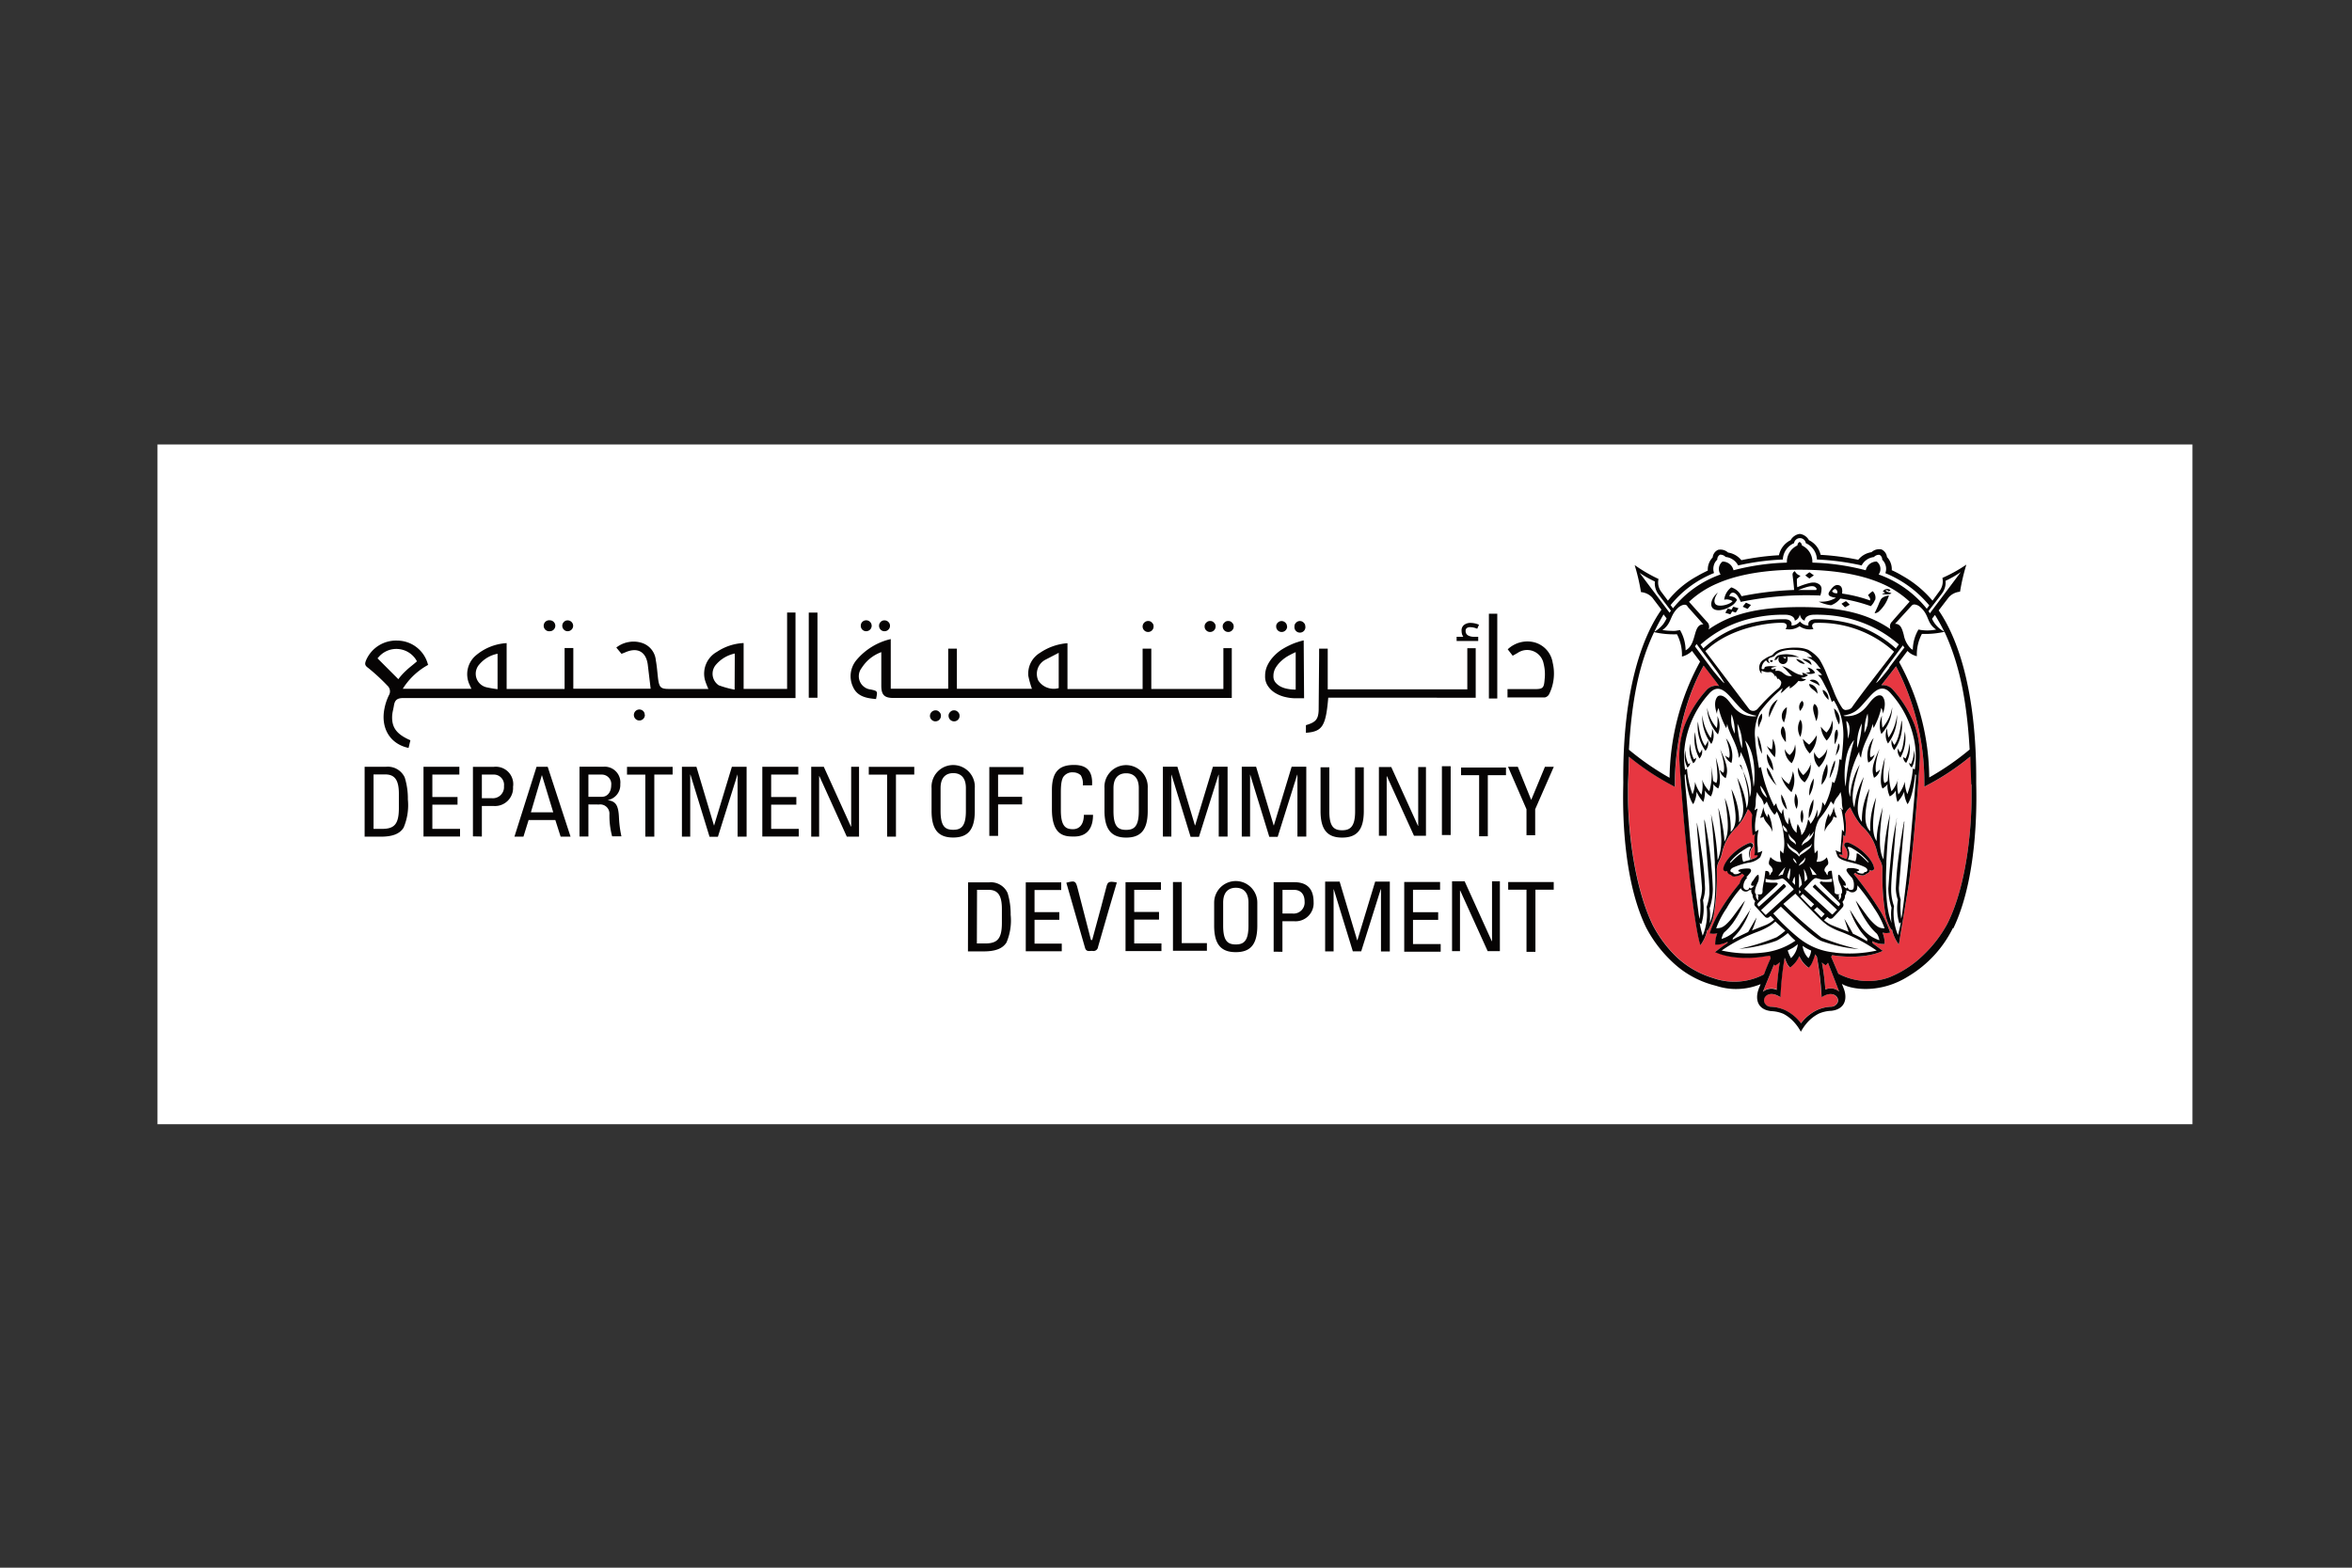
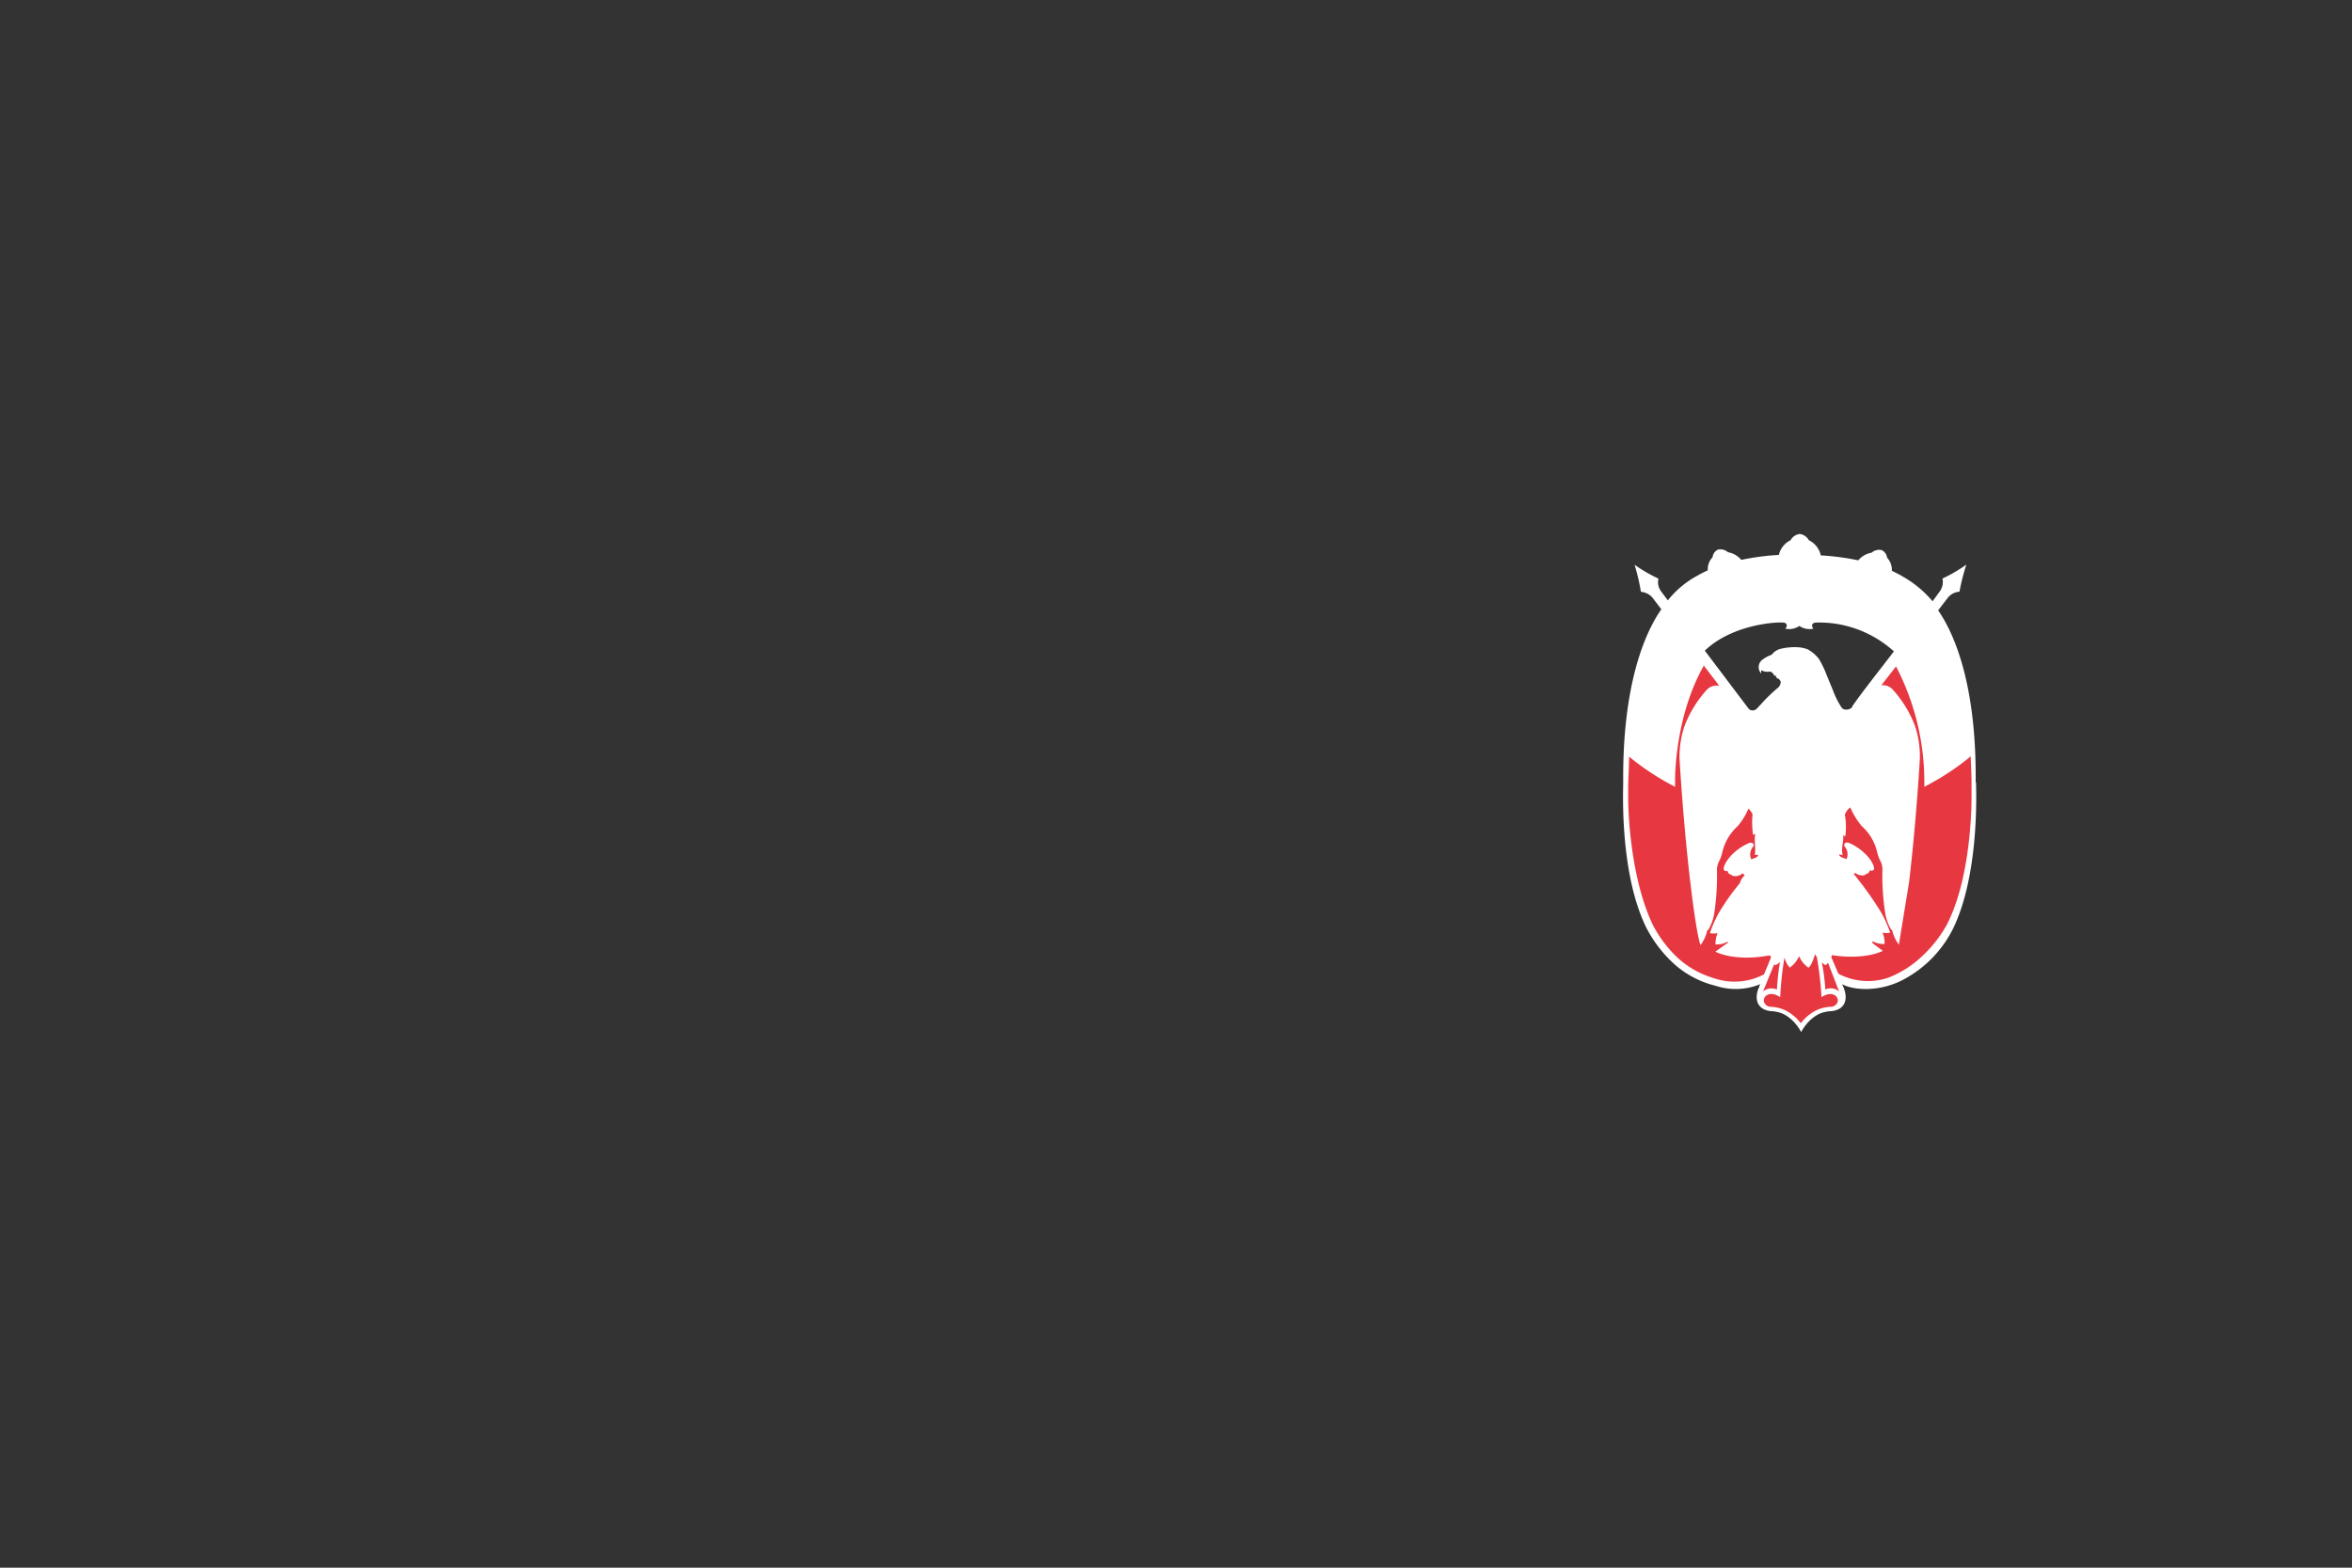
<svg xmlns="http://www.w3.org/2000/svg" width="750" height="500" version="1.0" viewBox="0 0 562.5 375">
  <rect x="0" y="0" width="562.5" height="375" fill="#333333" stroke="none" />
  <defs>
    <clipPath id="a">
-       <path d="M37.465 106.32h487.07v162.606H37.465Zm0 0" />
-     </clipPath>
+       </clipPath>
  </defs>
  <g clip-path="url(#a)">
    <path fill="#fff" d="M37.66 106.32h486.68v162.606H37.66Zm0 0" />
  </g>
  <path fill="#fff" d="M443.02 169.043a1.1 1.1 0 0 1-.457.437c-.336.204-.704.29-1.094.254a1.15 1.15 0 0 1-1.059-.527 19.8 19.8 0 0 1-2.023-4.02l-1.59-3.875a22.7 22.7 0 0 0-1.824-3.746 8.8 8.8 0 0 0-2.625-2.226 7.4 7.4 0 0 0-2.371-.512 14 14 0 0 0-3.922.328c-.758.153-1.418.5-1.97 1.04q-.24.322-.585.511a6.9 6.9 0 0 0-1.824.969c-.14.086-.274.183-.39.3a2 2 0 0 0-.317.38 2 2 0 0 0-.227.437 2.25 2.25 0 0 0-.039 1.457 2.2 2.2 0 0 0 .5.844v-.785a2.97 2.97 0 0 0 1.914.347c.82-.11 1.332 1.133 1.332 1.133l.145-.367q.159.516.476.95l.125-.18c.239.308.64.511.676 1.003a1.9 1.9 0 0 1-.785 1.426 41 41 0 0 0-2.879 2.684l-1.824 1.957q-.406.551-1.078.675h-.184a1.24 1.24 0 0 1-.91-.402l-10.488-13.887c6.203-5.992 16.289-6.906 18.75-6.722.586 0 1.277.512.511 1.46a4.3 4.3 0 0 0 1.746.016 4.3 4.3 0 0 0 1.61-.672 4.3 4.3 0 0 0 3.34.657c-.73-.969 0-1.426.511-1.461a26.5 26.5 0 0 1 10.043 1.613 26.725 26.725 0 0 1 8.707 5.273c-3.28 4.313-7.66 9.793-9.996 13.211m29.551 18.086c.219-22.418-4.707-34.968-8.973-41.105l2.426-3.164a4.07 4.07 0 0 1 2.68-1.313 48 48 0 0 1 1.64-6.468 35.6 35.6 0 0 1-5.707 3.324 3.92 3.92 0 0 1-.546 2.941l-1.825 2.504a26.1 26.1 0 0 0-7.296-6.012c-.73-.437-1.57-.859-2.446-1.277a4.1 4.1 0 0 0-.25-1.691q-.3-.821-.898-1.453a2.2 2.2 0 0 0-.422-1.09 2.2 2.2 0 0 0-.91-.735q-1.332-.229-2.371.637a5.34 5.34 0 0 0-3.176 1.828 61 61 0 0 0-8.973-1.187 5.2 5.2 0 0 0-1.004-2.141 5.14 5.14 0 0 0-1.843-1.477 2.8 2.8 0 0 0-.91-1.015 2.85 2.85 0 0 0-1.278-.485q-.697.089-1.277.485a2.8 2.8 0 0 0-.91 1.015 5.1 5.1 0 0 0-1.793 1.438 5.1 5.1 0 0 0-1 2.07 60.6 60.6 0 0 0-8.993 1.188 5.33 5.33 0 0 0-3.175-1.828q-1.036-.867-2.371-.637a2.2 2.2 0 0 0-1.313 1.824 4.13 4.13 0 0 0-1.148 3.145c-.844.375-1.664.797-2.465 1.257a22.9 22.9 0 0 0-7.094 5.922l-1.695-2.265q-.895-1.354-.547-2.942a36.3 36.3 0 0 1-5.711-3.308 49 49 0 0 1 1.515 6.469q1.593.151 2.7 1.316l2.187 2.867c-4.285 6.121-9.304 18.781-9.12 41.348 0 2.082-.876 21.629 5.472 34.71a30.9 30.9 0 0 0 6.129 8.243 22.93 22.93 0 0 0 10.14 5.664l.457.125q2.596.838 5.32.726a15.2 15.2 0 0 0 5.243-1.144l-.238.602c0 .148-.18.402-.22.546-.91 2.43-.288 4.934 2.973 5.301a8.2 8.2 0 0 1 2.957.656 9 9 0 0 1 2.645 1.993q.99 1.072 1.68 2.355a12.2 12.2 0 0 1 1.675-2.355 9.4 9.4 0 0 1 2.645-1.993 8.2 8.2 0 0 1 2.957-.656c3.285-.367 3.887-2.887 2.992-5.3 0-.145-.148-.399-.219-.547a9 9 0 0 1-.238-.602c2.262 1.332 9.23 2.336 15.926-1.828a27.5 27.5 0 0 0 6.133-4.988 27.7 27.7 0 0 0 4.484-6.524c6.348-13.152 5.473-33.105 5.473-34.894" />
  <path fill="#e73741" d="M471.219 180.988a59 59 0 0 1-9.465 6.395l-1.535.824v-1.098a59.7 59.7 0 0 0-1.711-14.257 59.6 59.6 0 0 0-5.055-13.438l-3.52 4.512q.745-.088 1.454.164a3.1 3.1 0 0 1 1.226.805 27.4 27.4 0 0 1 5.328 8.62 22.7 22.7 0 0 1 1.204 8.079s-.86 15.09-2.59 29.543l-2.426 14.836a9.2 9.2 0 0 1-1.645-3.657l-.144.13a11.4 11.4 0 0 1-1.457-3.891 57.7 57.7 0 0 1-.676-10.762 4.56 4.56 0 0 0-.586-2.012 8.4 8.4 0 0 1-.656-1.824q-.868-3.825-3.793-6.434a18.8 18.8 0 0 1-2.664-4.382l-.11.09a3.55 3.55 0 0 0-1.183 1.664 16.3 16.3 0 0 1 .09 5.222 5 5 0 0 1-.493-.398c.18 1.55-.585 3.36-.109 4.804l-.914-.128c.031.078.066.148.11.218q.181.269.476.403l.29.144c.093 0 .312.13.948.332q.33-.736.219-1.531a2.77 2.77 0 0 0-.617-1.414c-.442-.547.09-1.277.984-.91a12.2 12.2 0 0 1 3.793 2.52c1.934 1.827 2.5 3.655 2.078 3.945-.418.293-.547.218-.91 0q.012.112 0 .218-.216.586-.82.715a1.19 1.19 0 0 1-1.133.363 2.7 2.7 0 0 1-1.113-.328c-.14-.066-.27-.16-.383-.273l-.363.273a82 82 0 0 1 6.511 9.137 27.5 27.5 0 0 1 2.188 4.879 3.8 3.8 0 0 1-1.824 0q.545 1.305.492 2.723a5.5 5.5 0 0 1-2.953-.696q.06.253.09.512l2.445 1.828c-4.559 2.152-11.184 1.168-11.309 1.149l-.86-.13c0 .13-.108.278-.179.423l1.715 4.02a15 15 0 0 0 4.75 1.577 15 15 0 0 0 5.008-.062 13.3 13.3 0 0 0 2.48-.676 25.1 25.1 0 0 0 7.844-5.078 30.3 30.3 0 0 0 5.89-7.547c5.055-9.863 5.876-24.555 5.876-30.473v-3.105c0-2.012-.145-5.246-.219-6.762m-49.36 52.16 1.587-3.836c0-.183-.13-.363-.184-.586l-1.824.278c-.547.07-6.711 1.004-11.274-1.153l2.992-2.156v-.273a5.5 5.5 0 0 1-2.953.695 7 7 0 0 1 .493-2.723 3.6 3.6 0 0 1-1.825 0 27.4 27.4 0 0 1 2.168-4.898 55 55 0 0 1 5-7.05q.236-.91.875-1.59l.274-.313-.547-.438a1.25 1.25 0 0 1-.457.348 2.8 2.8 0 0 1-1.113.328c-.602 0-.91-.09-1.13-.363q-.62-.118-.82-.715a.4.4 0 0 1 0-.219q-.458.235-.84-.11c-.402-.363.184-2.116 2.079-3.945a12.8 12.8 0 0 1 3.796-2.539c.91-.402 1.457.364.985.914a2.7 2.7 0 0 0-.617 1.415 2.7 2.7 0 0 0 .234 1.527q.426-.133.84-.313a1.3 1.3 0 0 0 .765-.53v-.22h-.804c.402-1.004-.219-3.468.183-5.078q-.255.188-.546.313a19.4 19.4 0 0 1-.13-4.899 3.36 3.36 0 0 0-1.003-1.386 15.2 15.2 0 0 1-2.555 4.183q-2.873 2.626-3.719 6.43a8.4 8.4 0 0 1-.656 1.828 4.6 4.6 0 0 0-.586 2.027 59.5 59.5 0 0 1-.672 10.743 11.3 11.3 0 0 1-1.46 3.89l-.145-.125a9.2 9.2 0 0 1-1.645 3.653s-.875-1.72-2.426-14.856c-1.73-14.43-2.59-29.523-2.59-29.523a22.8 22.8 0 0 1 1.204-8.075 27.7 27.7 0 0 1 5.328-8.625q.568-.599 1.36-.84a3.1 3.1 0 0 1 1.593-.074l-.582-.8-3.102-4.06c-7.039 12.427-6.875 27.263-6.875 27.407v1.59l-1.242-.656a61 61 0 0 1-9.758-6.563c0 1.5-.218 6.617-.218 6.617v3.106c0 5.937 1.058 20.46 5.89 30.512a29.6 29.6 0 0 0 5.656 7.617 21.86 21.86 0 0 0 8.57 5.023l.731.239q2.902.919 5.934.648 3.032-.269 5.723-1.691Zm3.028 3.766a65 65 0 0 1 .73-6.653 3.2 3.2 0 0 1-1.097.825s-.18-.094-.29-.239l-2.663 6.54a3 3 0 0 1 1.59-.731q.903-.129 1.73.258m10.652 1.754a75 75 0 0 0-1.113-9.594l-.184-.219a3 3 0 0 1-.253-.402 12 12 0 0 1-.637 1.828 3.9 3.9 0 0 1-.914 1.406 6.47 6.47 0 0 1-2.242-2.777 6.6 6.6 0 0 1-2.227 2.742 4.3 4.3 0 0 1-.914-1.426 10 10 0 0 1-.363-.933 75 75 0 0 0-1.004 9.449c-2.735-1.828-4.38 0-3.828 1.277.046.106.109.203.18.293q.496.696 1.35.711 1.765.07 3.376.785 2.292 1.12 3.828 3.16a10.7 10.7 0 0 1 3.852-3.16 9 9 0 0 1 3.355-.785 1.74 1.74 0 0 0 1.367-.71q.106-.135.184-.294c.547-1.277-1.094-3.07-3.832-1.277m1.039-7.676a3.5 3.5 0 0 1-.91-.64q.615 3.21.82 6.468a3 3 0 0 1 1.723-.254 2.96 2.96 0 0 1 1.578.73l-2.664-6.89c-.254.332-.493.606-.547.586" />
-   <path fill="#060404" d="m471.438 187.73-.22-6.757a59.4 59.4 0 0 1-9.464 6.394l-1.535.82v-1.093a59.7 59.7 0 0 0-1.711-14.262 59.6 59.6 0 0 0-5.055-13.437l-3.52 4.511q.745-.088 1.454.168a3.1 3.1 0 0 1 1.226.801 27.4 27.4 0 0 1 5.328 8.625 22.7 22.7 0 0 1 1.204 8.074s-.86 15.09-2.59 29.543l-2.426 14.836a9.2 9.2 0 0 1-1.645-3.652l-.144.125a11.4 11.4 0 0 1-1.457-3.89 57.7 57.7 0 0 1-.676-10.763 4.5 4.5 0 0 0-.586-2.007 8.5 8.5 0 0 1-.656-1.828q-.868-3.828-3.793-6.43a18.8 18.8 0 0 1-2.664-4.387l-.11.09a3.6 3.6 0 0 0-1.183 1.664q.466 2.607.09 5.227a5 5 0 0 1-.493-.403c.18 1.551-.585 3.36-.109 4.805l-.914-.129q.045.118.11.219.181.269.476.402l.29.149c.093 0 .312.125.948.328q.33-.735.219-1.528a2.74 2.74 0 0 0-.617-1.414c-.442-.547.09-1.281.984-.914a12.4 12.4 0 0 1 3.793 2.52c1.934 1.828 2.5 3.656 2.078 3.949-.418.293-.547.219-.91 0q.012.106 0 .219a1.07 1.07 0 0 1-.82.71 1.2 1.2 0 0 1-1.133.368 2.8 2.8 0 0 1-1.113-.328q-.212-.106-.383-.278l-.363.278a82 82 0 0 1 6.511 9.132 28.4 28.4 0 0 1 2.188 4.899 3.8 3.8 0 0 1-1.824 0q.545 1.305.492 2.723a5.5 5.5 0 0 1-2.953-.696q.06.253.09.512l2.445 1.828c-4.559 2.152-11.184 1.168-11.309 1.149l-.86-.13c0 .13-.108.278-.179.423l1.715 4.02a15 15 0 0 0 4.75 1.577 15 15 0 0 0 5.008-.062 13.3 13.3 0 0 0 2.48-.676 25.1 25.1 0 0 0 7.844-5.078 30.3 30.3 0 0 0 5.89-7.547c5.055-9.863 5.876-24.555 5.876-30.473v-3.105m-31.668 49.637-2.664-6.887c-.254.328-.493.601-.547.586a3.3 3.3 0 0 1-.91-.66c.406 2.148.68 4.308.82 6.488a2.97 2.97 0 0 1 1.723-.258q.897.134 1.578.73m-4.196 1.282a72 72 0 0 0-1.128-9.594l-.149-.219a3 3 0 0 1-.254-.402 12 12 0 0 1-.637 1.828 3.9 3.9 0 0 1-.914 1.406 6.47 6.47 0 0 1-2.242-2.777 6.75 6.75 0 0 1-2.226 2.742c-.399-.41-.7-.879-.914-1.406-.145-.332-.254-.64-.364-.953a75 75 0 0 0-1.004 9.449c-2.734-1.828-4.378 0-3.828 1.277.047.106.11.203.18.293q.497.698 1.352.711 1.762.07 3.375.785 2.291 1.12 3.828 3.16a10.54 10.54 0 0 1 3.851-3.16 9 9 0 0 1 3.356-.785 1.74 1.74 0 0 0 1.367-.71 1.4 1.4 0 0 0 .183-.294c.547-1.277-1.093-3.07-3.832-1.277m-14.043-1.281a3 3 0 0 1 1.586-.73c.606-.087 1.18 0 1.73.257q.197-3.347.731-6.652a3.3 3.3 0 0 1-1.093.824s-.184-.094-.293-.238l-2.664 6.539m.277-4.13v-.109a71 71 0 0 1 1.586-3.835c0-.184-.13-.368-.184-.586-.62.109-1.277.183-1.824.273-.547.094-6.71 1.008-11.309-1.133.547-.402 1.606-1.277 3.008-2.191v-.274a5.45 5.45 0 0 1-2.953.696 7 7 0 0 1 .492-2.723 3.6 3.6 0 0 1-1.824 0 27 27 0 0 1 2.172-4.879 53.5 53.5 0 0 1 4.996-7.07q.236-.91.875-1.59l.274-.313-.547-.437a1.3 1.3 0 0 1-.454.348q-.53.286-1.132.328-.663.146-1.114-.364a1.07 1.07 0 0 1-.84-.714 1 1 0 0 1 0-.22q-.455.237-.835-.109c-.403-.363.18-2.117 2.078-3.945a12.8 12.8 0 0 1 3.793-2.539c.914-.402 1.46.363.984.914-.34.41-.547.883-.613 1.414q-.104.796.23 1.528.429-.133.84-.313.479-.122.766-.531v-.18h-.801c.402-1.008-.219-3.473.18-5.082-.168.129-.352.23-.547.313a19.6 19.6 0 0 1-.125-4.899 3.26 3.26 0 0 0-1.004-1.367 15.6 15.6 0 0 1-2.555 4.164q-2.835 2.6-3.668 6.36a8 8 0 0 1-.656 1.824 4.7 4.7 0 0 0-.582 2.03 59.6 59.6 0 0 1-.676 10.743 11.2 11.2 0 0 1-1.457 3.89l-.148-.109a9.2 9.2 0 0 1-1.64 3.653s-.876-1.715-2.427-14.852c-1.734-14.434-2.61-29.523-2.61-29.523a22.8 22.8 0 0 1 1.204-8.078 27.6 27.6 0 0 1 5.348-8.641 3.05 3.05 0 0 1 1.355-.844 3.1 3.1 0 0 1 1.598-.07l-.582-.805-3.102-4.055c-7.043 12.422-6.879 27.278-6.879 27.407v1.59l-1.238-.66a61 61 0 0 1-9.762-6.56c0 1.5-.218 6.614-.218 6.614v3.106c0 5.937 1.058 20.464 5.894 30.511a29.5 29.5 0 0 0 5.652 7.621 21.95 21.95 0 0 0 8.575 5.024l.73.238q2.9.918 5.934.649a15.1 15.1 0 0 0 5.722-1.692m-32.25-53.715a64.6 64.6 0 0 0 9.684 6.688q.092-7.289 1.941-14.344a59 59 0 0 1 5.356-13.445l-1.934-2.559a5.1 5.1 0 0 1-2.406 1.352 10.66 10.66 0 0 0-1.187-5.332 21.2 21.2 0 0 1-5.473-.512c-3.649 7.672-5.363 16.441-6.02 28.172m6.059-28.246a7.6 7.6 0 0 0 2.133-1.828c.312-.438.586-.903.82-1.387l-.73-.953c-.801 1.37-1.551 2.742-2.223 4.203m3.648-4.567q.149-.27.344-.511l-3.062-4.02a4.53 4.53 0 0 1-.786-2.976 25.6 25.6 0 0 1-3.648-2.067l7.168 9.54m.238-1.829.582.766a25.34 25.34 0 0 1 11.383-8.094 2.3 2.3 0 0 1-.355-.777 2.4 2.4 0 0 1-.04-.86q.067-.427.286-.808.222-.376.566-.64.458-.008.89.144c.29.097.552.242.794.43q.356.285.601.671c.16.262.278.54.344.836a56.4 56.4 0 0 1 12.766-1.828q-.026-.645.136-1.266c.106-.418.274-.808.496-1.175.223-.364.497-.692.82-.973q.482-.427 1.067-.695a.98.98 0 0 1 .528-.84c.332.183.511.465.546.84q.588.269 1.063.695.481.43.816.977a4.3 4.3 0 0 1 .621 2.437c4.329.121 8.582.73 12.77 1.828q.099-.444.344-.836.242-.386.601-.672.359-.282.793-.43a2.5 2.5 0 0 1 .887-.144 2.2 2.2 0 0 1 .86 1.45 2.2 2.2 0 0 1-.403 1.636 25.7 25.7 0 0 1 6.324 3.3 25.8 25.8 0 0 1 5.188 4.903l.601-.8c-2.87-3.438-6.37-6.008-10.508-7.712a2.97 2.97 0 0 0 .102-1.718 3 3 0 0 0-.848-1.496c.004-.512-.21-.899-.64-1.172a1.64 1.64 0 0 0-1.348.531 3.775 3.775 0 0 0-2.937 2.008 60 60 0 0 0-10.692-1.422 4.3 4.3 0 0 0-.223-1.223 4.3 4.3 0 0 0-.55-1.117 4.5 4.5 0 0 0-.832-.918 4.6 4.6 0 0 0-1.055-.652 1.4 1.4 0 0 0-.484-.86 1.38 1.38 0 0 0-.922-.34 1.38 1.38 0 0 0-.922.34 1.4 1.4 0 0 0-.485.86 4.484 4.484 0 0 0-1.902 1.566 4.6 4.6 0 0 0-.555 1.117 4.4 4.4 0 0 0-.222 1.227 60 60 0 0 0-10.692 1.422 3.7 3.7 0 0 0-1.238-1.39 3.7 3.7 0 0 0-1.75-.638 1.74 1.74 0 0 0-1.351-.546 1.34 1.34 0 0 0-.657 1.187q-.646.616-.851 1.484a2.94 2.94 0 0 0 .086 1.711q-6.152 2.496-10.364 7.641m61.657 1.461.312.547 7.406-9.867a25.4 25.4 0 0 1-3.648 2.086 4.34 4.34 0 0 1-.805 2.957c-.11.183-1.386 1.828-3.281 4.293m1.55.914-.695.914a6.47 6.47 0 0 0 2.918 3.07 47 47 0 0 0-2.222-3.984m-10.945 12.605c.289-.398 1.695-2.281 3.648-4.82a3 3 0 0 1-.383-.496l-3.922 5.261a40 40 0 0 0-2.445 3.657c0 .363 2.426-2.559 3.137-3.543m-24.297 67.597q.298.955.785 1.828a5.33 5.33 0 0 0 1.621-3.324c-.234.18-.637.512-.965.73-.328.22-1.094.583-1.46.766m-15.833 0q4.9 1.08 9.887.512a16.5 16.5 0 0 0 7.805-2.851 17 17 0 0 1-1.82-1.825 14 14 0 0 1-2.684 1.825 34.9 34.9 0 0 1-8.957 1.957 52.4 52.4 0 0 0 8.957-2.778c.734-.469 1.43-.992 2.078-1.57l-2.371-2.195c-.387.351-.793.671-1.223.968a17 17 0 0 1-3.082 1.5 39 39 0 0 0-8.555 4.477m7.625-39.098c.368-1.097.73-8.113-2.007-11.144a55 55 0 0 1 2.027 11.144m-5.254-17.414a7.5 7.5 0 0 0 .09 2.942q.263.868.656 1.683a11.7 11.7 0 0 0-.746-4.625m1.402 2.25q.106 3.018 1.078 5.883a11.15 11.15 0 0 0-1.078-5.883m-10.16-18.492 3.887 5.207c.73.969 3.156 3.91 3.137 3.527a33 33 0 0 0-2.442-3.656l-4.199-5.66-.363.547m-1.825-9.61c-.183-.238-.73-.695-2.042.235-2.317 2.012-1.57 3.84-3.942 5.484q1.043.188 2.098.2.514.029 1.023 0l1.094-.184a9.8 9.8 0 0 1 1.332 4.844c2.79-1.461 1.64-6.25 4.25-6.211l-3.832-4.297m53.191-1.094a23 23 0 0 0-6.746-4.387c-7.48-3.289-16.93-3.289-19.648-3.289-2.7 0-12.184 0-19.645 3.29a23 23 0 0 0-6.75 4.386l4.305 4.805q.382.345.477.855c.066.34.023.66-.13.973 5.145-3.563 11.13-5.3 21.563-5.375h.473c10.324 0 16.418 1.828 21.523 5.3a1.55 1.55 0 0 1-.129-.972 1.54 1.54 0 0 1 .477-.856c.86-1.039 4.25-4.824 4.25-4.824m-1.457 7.969a6.15 6.15 0 0 0 1.715 3.324l.453.293a9.8 9.8 0 0 1 1.351-4.86q2.115.435 4.23 0c-2.151-1.464-1.675-3.109-3.28-4.862q-.276-.301-.586-.567a2.4 2.4 0 0 0-1.293-.566.87.87 0 0 0-.75.332l-3.922 4.293c1.332 0 1.68 1.168 2.062 2.558m-1.824 3.286.676-.91q-5.46-4.73-12.496-6.34a32.6 32.6 0 0 0-7.735-.77c-1.386 0-2.28.55-2.28 1.406-.856-.144-1.095-1.242-1.204-1.46 0 .456-.492 1.335-1.187 1.46 0-.855-.91-1.387-2.278-1.406a32.8 32.8 0 0 0-7.754.805q-7.072 1.54-12.496 6.34l.676.914a25.2 25.2 0 0 1 10.29-5.774 33 33 0 0 1 9.12-1.207c1.64 0 1.824 1.004 1.64 1.516.837-.008 1.516-.34 2.044-.985a2.67 2.67 0 0 0 2.062.985c-.183-.512 0-1.461 1.64-1.516a33 33 0 0 1 9.032 1.207 26.9 26.9 0 0 1 10.27 5.848m-12.04 14.613q.586.052 1.094-.254c.192-.101.344-.25.453-.437 2.375-3.418 6.75-8.899 10-13.211A26.562 26.562 0 0 0 434.226 149c-.581 0-1.242.512-.511 1.46a4.3 4.3 0 0 1-1.735.017 4.2 4.2 0 0 1-1.601-.676 4.4 4.4 0 0 1-1.613.676 4.3 4.3 0 0 1-1.746-.016c.73-.969 0-1.426-.508-1.461-2.52-.184-12.586.8-18.664 6.758l10.492 13.887q.37.39.91.402h.184q.674-.121 1.074-.676c.73-.785 1.094-1.242 1.824-1.957 1.371-1.426 2.664-2.484 2.883-2.684a1.92 1.92 0 0 0 .785-1.425c0-.493-.437-.696-.676-1.004l-.129.18a3.2 3.2 0 0 1-.472-.95l-.145.367s-.512-1.242-1.332-1.132a2.98 2.98 0 0 1-1.918-.348s-.125.363 0 .785a2 2 0 0 1-.293-.394 2 2 0 0 1-.203-.45q-.075-.239-.098-.484a2.3 2.3 0 0 1 .137-.973 2.2 2.2 0 0 1 .934-1.117 6.8 6.8 0 0 1 1.824-.969q.347-.189.582-.507a3.8 3.8 0 0 1 1.973-1.043 14 14 0 0 1 3.921-.328q1.224.059 2.372.511a8.9 8.9 0 0 1 2.625 2.227 21.6 21.6 0 0 1 1.824 3.746l1.605 3.875a19.8 19.8 0 0 0 2.024 4.02q.38.567 1.058.527M421 187.934q.041.874.469 1.636.429.763 1.156 1.25a10 10 0 0 0-1.625-2.886m12.77 10.96a5 5 0 0 1-1.075 1.297q.14-.429.18-.875c-.293.5-.648.957-1.055 1.368q-.715.666-.968 1.609c.355-.36.753-.648 1.203-.875a3.93 3.93 0 0 0 1.734-2.414m.676 10.285a16 16 0 0 0-1.7-1.973c.278.645.512 1.305.715 1.973h.11a.57.57 0 0 1 .344 0c.12-.012.246-.012.367 0h.18m-.692 8.352q.932.89 1.824 1.828l.766-.844-1.824-1.645-.766.735m-3.21-3.29c.784.821 1.823 1.934 2.554 2.63l.73-.73-2.738-2.505zm-.293-1.52v.914l.438-.472a6 6 0 0 1-.453-.457m0-.512.671-.785a8 8 0 0 0-.691-2.649v3.47m1.129-4.602c.129.73.223 2.519.258 3.105l.62-.64a5.9 5.9 0 0 0-.878-2.45m-1.219-.73a4 4 0 0 0 .582-.328q.54-.258.82-.786.235-.415.13-.879a1.8 1.8 0 0 1-.532.77q-.338.298-.637.637-.21.275-.363.586m-.64-5.043c0-1.278-1.387-1.426-1.696-2.668-.183 1.828 1.059 1.828 1.696 2.668m.73 2.87q.194-.345.527-.55 1.156-.691 2.153-1.59.31-.45.437-.984c-.238.344-.539.62-.91.82q-1.112.584-2.008 1.461a1.2 1.2 0 0 0-.18.496 1.1 1.1 0 0 0-.109-.367c-.367-.805-1.535-1.133-2.226-1.938-.457-.511-.477-.73-.477-.73q-.06.68.313 1.242.687.739 1.55 1.262c.383.215.696.504.93.879m-.582 1.64a1.76 1.76 0 0 0-.86-1.296q.17.82.86 1.296m-.367 5.118c0-.766 0-1.61-.11-1.973q-.37.623-.511 1.332zm-4.195-2.081c.184 0 .73-.313 1.04-.368h.218q.259-.931.621-1.824a16.6 16.6 0 0 0-1.824 2.32m2.262.145.492.477q.252-1.342.258-2.707a5.8 5.8 0 0 0-.75 2.23m0-10.816a1.9 1.9 0 0 0-.2-.766 5 5 0 0 0-.675-.73.7.7 0 0 1-.164-.293q-.025.473.11.93.129.414.491.64c.133.097.282.172.438.219m-.547 13.3-5.71 5.371.987 1.024c.11.11.18.11.274 0l6.512-5.957v-.145c0-.035-.84-.949-1.278-1.406-.437-.457-1.187-1.242-1.586-1.098a9 9 0 0 1-1.078.258c-.883.14-1.75.086-2.61-.164h-.124v.785q1.177.158 2.37.11c.438 0 .727.144.364.582l-3.976 3.73c-.786.73-.84.91-.602 1.168l.254.238 1.515-1.351 2.481-2.25 1.824-1.734q.13-.125.254 0l.328.367a.22.22 0 0 1 0 .254m8.758-1.207q1.141.087 2.281 0v-.766a5.8 5.8 0 0 1-2.61.164c-.585-.129-.6-.144-1.058-.273-.457-.13-1.093.546-1.605 1.093l-1.277 1.41c-.063.047-.063.098 0 .145l6.496 5.957a.16.16 0 0 0 .136.074c.059 0 .102-.027.137-.074l1.004-1.043-5.711-5.371c-.09 0-.11-.184 0-.238l.328-.364q.13-.105.254 0c0 .09 1.824 1.825 1.824 1.825l2.137 1.976 1.531 1.352.238-.258c.235-.254.18-.418-.585-1.168l-3.938-3.93c-.367-.437-.113-.582.328-.582m-1.152-15.312a6.06 6.06 0 0 0 1.207-3.653c.262.215.457.485.582.801a19.3 19.3 0 0 0 1.824-5.699c.363.184 0 0 .473.293a18.9 18.9 0 0 0 1.222-5.629c.149 0 .368 0 .477.184.18-1.352.398-3.508.453-5.024q.167-2.783-.547-5.48a15.3 15.3 0 0 0-1.695-3.766 1.3 1.3 0 0 0-.473.367c-.258-.73-.914-2.558-1.277-3.199-.86-1.644-1.277-2.703-2.137-3.289q.532.047 1.059 0-.675-.75-1.442-1.406c.22-.145.586-.125 1.207 0-.878-.801-1.168-2.008-3.394-2.848a9 9 0 0 1 1.242 0 3.72 3.72 0 0 0-2.082-1.48c-2.297-.457-5.473-.547-6.93 1.222a3.3 3.3 0 0 1-.859.328c-.148.055-.29.125-.418.223-.258.18-.312.438.18 1.133-.637-.094-.801-.695-.91-.64q-.423.268-.692.695a2.5 2.5 0 0 0-.348 1.296.41.41 0 0 0 .458.055.4.4 0 0 0 .253-.387c0-.218 1.059-.308 1.403-.308.347 0 .969.11 1.59 0-.22.09-.914.293-1.188.363-.273.074-.308.367 0 .402.313.04.402-.09.695-.18.29-.093 0 .403.11.583 1.824-.418 1.969 1.554 3.937 1.172-.91-.73-1.715-1.938-2.441-2.305 1.933.313 2.988 2.047 5.105 2.14-.07-.199-.152-.386-.254-.566.73 0 1.223.547 1.457.547a3.04 3.04 0 0 1-1.675.621c.144.274.91.328 1.183.363a1.8 1.8 0 0 1-.86.446 1.84 1.84 0 0 1-.964-.059 7.6 7.6 0 0 1-2.078 1.824c-.02-.21-.02-.425 0-.636-.914.511-1.496 1.46-2.188 1.734.18-.367.364-.914.508-1.223a30.3 30.3 0 0 0-5.472 5.754 11.26 11.26 0 0 0-1.13 6.45c0 1.57.766 6.027.91 6.94l.477-.218a37.3 37.3 0 0 0 3.157 9.375c.097-.285.27-.515.507-.695a4.33 4.33 0 0 0 1.333 2.52q.017-.61.293-1.149c.183.637.09 2.61 1.222 3.652q-.001-.88.274-1.718.2 1.053.546 2.066a3.8 3.8 0 0 0 1.204 1.68 6.6 6.6 0 0 1 .238-2.118 5.74 5.74 0 0 1 .894 2.668c1.149-.914 1.606-3.785 1.606-3.785.273.325.46.688.562 1.098a7.5 7.5 0 0 0 1.606-3.473q.141.915 0 1.828m-18.567-12.53a17.1 17.1 0 0 1 2.442 7.76c1.023-2.648-.617-7.91-2.188-10.831a2.24 2.24 0 0 1-.418 1.46c-.312-3.363-2.41-5.808-2.773-8.148a7 7 0 0 1-.238 1.024 17.8 17.8 0 0 1-1.825-4.79 2.37 2.37 0 0 0-.382 1.391c-1.059-2.922 0-4.093.254-4.257.804-.458 1.824.273 2.48 1.097 1.098 1.223 2.262 3.653 5.984 3.746.602 0 .84-.129.547-.183-3.101-.551-3.648-1.828-6.203-4.625-1.586-1.735-3.191-2.739-5.07-.512-2.797 3.168-4.621 6.82-5.473 10.965a20.5 20.5 0 0 0-.164 7.105c.422-.144.457-.273.457-.273a22.3 22.3 0 0 0 1.332 6.176q.563-1.446.582-2.996a8.9 8.9 0 0 0 1.551 3.085 9.3 9.3 0 0 0 .164-3.652 6.7 6.7 0 0 0 1.715 2.793c.59-2.008.715-4.05.383-6.117q.373 1.812.511 3.652.358.315.786.512c.144-.402.546-1.004-.13-6.102 1.7 5.48.731 7.016.587 7.418a3.6 3.6 0 0 1-1.188-1.023c.07 1.023-.117 2-.566 2.922a4 4 0 0 1-1.442-1.442 7.2 7.2 0 0 1-.383 2.778 8.8 8.8 0 0 1-1.605-2.469 6.8 6.8 0 0 1-.8 2.996c-1.423-1.824-1.825-7.16-1.825-7.16l-.219.144c0 1.282.239 3.29.438 5.575l.73 8.277c.547 6.34 1.278 12.68 2.117 19q.084.814.29 1.606.315-2.268.128-4.547.434-1.385.438-2.832c0-.77-.91-10.508-1.188-14.325 0-.476-.09-1.515-.09-1.515s0 .254.09.402c.293 1.461.551 2.922.73 4.348.15.875.274 1.828.403 2.738q.64 4.237.785 8.516a9.1 9.1 0 0 1-.492 2.742q.47 2.907-.402 5.715a.93.93 0 0 1-.403-.344q.263 1.576.73 3.105a13.7 13.7 0 0 0 .95-6.89q.522-1.537.656-3.16c0-.582 0-2.446-.253-4.786l-.97-12.425v-.73c0-.036 0 .366.13.55a101.5 101.5 0 0 1 1.914 16.258 15.1 15.1 0 0 1-.766 4.625q.165 1.097.09 2.21c.023.493-.02.977-.125 1.462.418-.95 1.824-4.114 1.277-14.032v-.73c-.367-6.906-.914-11.422-.914-11.422a58.7 58.7 0 0 1 1.586 10.965l.13-.238q.954-2.74.69-5.63a85 85 0 0 0-.671-6.577l.109.293q.491 1.65.8 3.343a34 34 0 0 1 .548 3.891v.55c1.37-2.066.785-6.175.109-10.452a19.5 19.5 0 0 1 1.406 8.113c2.063-1.938.95-5.809.184-10.23a16.9 16.9 0 0 1 1.824 7.984c1.676-2.192 1.04-5.078-.457-10.742a19.2 19.2 0 0 1 2.242 7.308c1.094-2.558-.183-6.816-1.277-10.27m2.191 19.95c.328-.547-.148-.676-1.097 0a14 14 0 0 0-3.645 3.035c-.238.328-.183.512.254.09 1.004-1.024 2.516-2.41 2.48-1.828q-.029.943.293 1.828c.157-.016.309-.05.454-.11l1.316-.363a2.97 2.97 0 0 1-.129-2.597m-.621 6.851a2.93 2.93 0 0 0-.984 2.067.82.82 0 0 0 .23.656.9.9 0 0 0 .297.199.9.9 0 0 0 .348.059c.73-.094.367-.914.804-.403.18.184.727-.457.91-.62-.328 0-.8.109-.73-.368.094-.355.27-.668.531-.93.184-.257.84-1.46 1.238-1.28q.228 1.017-.253 1.937c-.676 1.46-.786 2.414-.309 2.703q-.13.414.027.816.152.403.52.629a1.9 1.9 0 0 1 0-1.059s0-.222-.367-.367c.23.02.465.02.695 0 .273 0 .602 0 .656-.64v-.547c.082-.727.207-1.446.364-2.157.128-.656.312-2.265.312-2.265a.8.8 0 0 1 .309 0q.48.03.62.492.076.276 0 .55a.66.66 0 0 0 .419-.585.8.8 0 0 0 .382-.547c.094-.586-.582-1.172-.636-1.227-.403-.308-.274-.91-.094-1.406l.219-.62q.333.411.785.675a2.6 2.6 0 0 0 1.824.496 4.5 4.5 0 0 1-.289-1.172q-.059-.785 0-1.57l.727.73a11.8 11.8 0 0 0 .148-4.02 16 16 0 0 0-1.094-4.675 8.3 8.3 0 0 0-.605-1.371 1.63 1.63 0 0 1-.563.805 11 11 0 0 1-1.824-3.18q-.246.404-.586.73l-.11.11v-.145a3.9 3.9 0 0 0-.929-1.828 3.8 3.8 0 0 1-.691-1.133 10 10 0 0 0-.328 2.465q.002.985-.313 1.918l.367-.219c.18-.11.254-.18.364-.18a.17.17 0 0 1 0 .126c-.223.98-.395 1.964-.512 2.96a10 10 0 0 0 0 2.43q.38-.252.785-.457a11.7 11.7 0 0 0-.219 4.074q.06.695 0 1.391.598-.115 1.114-.441a7 7 0 0 1-.512 1.535 5 5 0 0 1-2.938 1.336q-1.827.376-3.539 1.133c-.363.18-.726.546-.636.84.09.292.511.363.675.363v.183c.274.403 1.149.149 1.368 0q.285-.106.472-.347s-.328 0-.508-.11c-.078-.015-.12-.066-.129-.144 0-.512 2.098-.586 2.407-.551.312.039.457 0 .586.293.125.293.18.441-1.098 1.828m1.023 7.492a18.9 18.9 0 0 1-2.57 5.153 16.6 16.6 0 0 1-1.605 1.824 4 4 0 0 0-.11.441l-.183.11 1.093-.606.547-.254c.696-.367 1.496-.73 2.262-1.097l2.008-3.47a17 17 0 0 1-1.094 3.106l.582-.238 2.793-1.098a7.2 7.2 0 0 0 1.567-.949l.367-.309-.86-.878-.308.238q-.205.2-.492.2a.68.68 0 0 1-.493-.2c-.367-.367-2.191-2.375-2.37-2.559-.184-.183-.368-.547 0-1.207a2 2 0 0 1-.641-1.55 1.47 1.47 0 0 1-.293-1.227.96.96 0 0 1-.547.129q-.301.33-.746.347h.015a1.3 1.3 0 0 1-.8-.253 1.16 1.16 0 0 1-.438-.567 28.5 28.5 0 0 0-3.394 4.785 21.6 21.6 0 0 0-2.497 4.805c1.149 0 1.825-.238 3.247-1.828.69-.73 2.5-3.38 3.648-4.805a26 26 0 0 1-2.863 5.317 14 14 0 0 1-2.028 2.23s-.437.273-.73 1.645a8.2 8.2 0 0 0 4.637-3.657c.582-.785.964-1.422 2.441-3.652m12.312 8.898a4.85 4.85 0 0 0 1.407 3.016 4 4 0 0 0 .636-1.828 10.8 10.8 0 0 1-2.043-1.133m7.81 1.645a30.2 30.2 0 0 0 9.905-.512 40.3 40.3 0 0 0-8.554-4.496 16 16 0 0 1-3.086-1.48 15 15 0 0 1-1.422-1.133c-1.551-1.461-5.653-5.72-6.383-6.504l-2.883 2.468a101 101 0 0 0 9.121 8.04 54.4 54.4 0 0 0 8.957 2.777 36 36 0 0 1-8.957-1.957c-2.336-.95-9.703-8.223-9.703-8.223l-1.824 1.645a51.6 51.6 0 0 0 6.09 5.847c2.531 2.024 5.406 3.184 8.629 3.489m5.015-12.422c1.149 1.425 2.918 4.093 3.649 4.804 1.46 1.555 2.097 1.828 3.246 1.828a20.7 20.7 0 0 0-2.496-4.804 46.6 46.6 0 0 0-3.996-5.485q0 .411-.11.805v.184a1.3 1.3 0 0 1-.402.457 1.19 1.19 0 0 1-.875.219 1.03 1.03 0 0 1-.746-.348.96.96 0 0 1-.547-.13q.129.682-.293 1.227a2.02 2.02 0 0 1-.586 1.497 1 1 0 0 0 0 .129c.367.66.184.988 0 1.207-.18.218-1.95 2.19-2.371 2.558a.73.73 0 0 1-.492.184.73.73 0 0 1-.492-.184l-.293-.258-.836.84h.11a7 7 0 0 0 2.003 1.242c.656.278 2.555.989 3.832 1.5l-1.04-3.105c.33.457 1.278 2.082 2.044 3.543a36 36 0 0 1 3.43 1.828v-.586a17 17 0 0 1-1.59-1.828 18.8 18.8 0 0 1-2.57-5.149c1.46 2.227 1.824 2.868 2.445 3.653a8.4 8.4 0 0 0 4.633 3.652c-.274-1.387-.766-1.7-.766-1.7a13.7 13.7 0 0 1-1.973-2.28c-.363-.512-.234-.313 0 0a26 26 0 0 1-2.918-5.48m-1.824-9.868 1.188.309.546.148a4.7 4.7 0 0 0 .293-1.734c0-.66 1.457.73 2.48 1.734.419.418.513.238.255 0a14 14 0 0 0-3.649-3.035c-.949-.602-1.457-.457-1.093 0a3.02 3.02 0 0 1-.11 2.598m-1.824-12.098a.19.19 0 0 1 0-.145.74.74 0 0 1 .348.164l.363.22a6.4 6.4 0 0 1-.293-1.829 10.5 10.5 0 0 0-.309-2.39.3.3 0 0 1 0-.11 5 5 0 0 1-.691 1.133 4.1 4.1 0 0 0-.95 1.824v.149l-.109-.11c.22.18-.586-.73-.586-.73a17.6 17.6 0 0 1-2.734 4.183 8.65 8.65 0 0 0-1.113 4 17.3 17.3 0 0 0 0 4.258l.691-.73q.06.785 0 1.57-.064.598-.273 1.168a2.73 2.73 0 0 0 1.367-.211 2.7 2.7 0 0 0 1.098-.848l.18.512c.183.492.312 1.098-.09 1.406 0 0-.731.64-.637 1.223a.8.8 0 0 0 .383.55.65.65 0 0 0 .418.583 1 1 0 0 1 0-.547q.134-.45.601-.492a.8.8 0 0 1 .328 0s.184 1.605.313 2.265c.156.711.281 1.43.363 2.157v.546c0 .547.363.586.656.641q.339.024.676 0c-.418.125-.363.293-.363.363a1.6 1.6 0 0 1 0 1.063c.242-.153.418-.36.52-.63q.15-.404.027-.815c.472-.293.363-1.243-.329-2.704-.312-.675-.457-1.828-.238-1.937.11 0 .238 0 .547.457.234.332.477.652.73.969q.381.38.458.914a.4.4 0 0 1 0 .238.3.3 0 0 1-.204 0 2.2 2.2 0 0 1-.457 0c.184.18.73.82.914.621.438-.496 0 .309.801.399.805.093.84-.309.88-.91q.01-.269 0-.532a2.96 2.96 0 0 0-.458-1.445l-.183-.18c-1.278-1.406-1.168-1.719-1.094-1.828a.61.61 0 0 1 .582-.293 8 8 0 0 1 1.058 0c.547.11 1.368.238 1.352.512a.22.22 0 0 1-.148.144c-.18.094-.454.184-.508.114q.204.227.492.343c.18.094 1.094.368 1.348 0l.093-.18c.18 0 .582 0 .672-.367.094-.363-.273-.656-.637-.84q-.888-.416-1.824-.71l-.91-.239-1.55-.402s-.84-.273-1.133-.402l-.329-.184a1.8 1.8 0 0 1-.656-.547 7 7 0 0 1-.531-1.554q.564.374 1.223.496a7 7 0 0 1 0-1.391c.238-2.559.293-4.02.293-4.02l.492.547q.041-1.283-.145-2.554a27 27 0 0 0-.512-2.942m6.204-19.843a7.8 7.8 0 0 0 .09-2.942 11.9 11.9 0 0 0-.747 4.621q.392-.813.657-1.68m-2.372 5.262a20.3 20.3 0 0 0 1.075-5.863 11.13 11.13 0 0 0-1.075 5.863m-2.246-2.191c.875-2.649.13-3.985-.363-4.258 0 1.207.309 1.828.363 4.258m-.546 11.457q.439-5.677 2.027-11.149c-2.774 3.036-2.375 10.051-2.008 11.149m12.441-1.793a9.3 9.3 0 0 0 .165 3.656 8.35 8.35 0 0 0 1.53-3.07 8.5 8.5 0 0 0 .602 2.996 22.5 22.5 0 0 0 1.332-6.176s0 .11.457.258q.54-3.562-.164-7.09-1.271-6.217-5.472-10.965c-1.825-2.226-3.47-1.222-5.07.551-2.555 2.793-3.102 4.02-6.204 4.602-.312 0 0 .183.547.183 3.649 0 4.871-2.52 5.985-3.762.726-.824 1.675-1.554 2.48-1.097.289.183 1.312 1.351.254 4.258a2.6 2.6 0 0 0-.383-1.391 17.8 17.8 0 0 1-1.824 4.805 7 7 0 0 1-.238-1.04c-.364 2.376-2.461 4.805-2.77 8.169a2.26 2.26 0 0 1-.422-1.48c-1.586 2.921-3.226 8.218-2.187 10.831a16.95 16.95 0 0 1 2.297-7.726c-1.094 3.472-2.372 7.71-1.278 10.285.254-2.59 1-5.024 2.246-7.309-1.496 5.664-2.117 8.551-.457 10.727a16.75 16.75 0 0 1 1.824-7.969c-.785 4.422-1.824 8.277.184 10.234q-.168-4.199 1.402-8.093c-.675 4.254-1.277 8.402.11 10.414q.051-2.25.566-4.442c.363-1.828.91-3.652.91-3.652s-.437 2.976-.672 6.613v1.828c.008.746.082 1.493.22 2.227q.168.966.636 1.828.258-5.56 1.586-10.96s-.547 4.51-.91 11.398v.73c-.457 9.922.875 13.102 1.277 14.07a5.8 5.8 0 0 1-.129-1.46c-.047-.75-.02-1.493.09-2.231q-.743-2.252-.766-4.621l.313-4.387.363-3.8q.17-1.648.418-3.29c.223-1.605.55-3.195.824-4.785.22-1.281.09-.184 0 .145l-.62 7.765c-.184 2.375-.731 7.125-.602 9.446q.123 1.623.656 3.16a13.76 13.76 0 0 0 .95 6.89s.398-1.39.726-3.105a.73.73 0 0 1-.399.344 12.35 12.35 0 0 1-.347-5.625 8.9 8.9 0 0 1-.493-2.743c.118-2.851.375-5.687.786-8.511l.398-2.742c0-.547.184-1.098.258-1.68q.19-1.343.473-2.668c0-.184 0-.293.093-.422.09-.125 0 .66-.094 1.52l-1.183 14.34q.005 1.448.437 2.831a21 21 0 0 0 .125 4.551q.212-.795.293-1.61s.547-3.945 1.168-9.573l.274-2.614c0-.8.183-1.64.273-2.5l.274-3.015.109-1.278.73-8.277.438-5.48-.219-.184s-.472 5.297-1.824 7.16a6.5 6.5 0 0 1-.8-2.996 8.5 8.5 0 0 1-1.606 2.469 7.1 7.1 0 0 1-.383-2.778 3.86 3.86 0 0 1-1.461 1.442 5.9 5.9 0 0 1-.547-2.922 4 4 0 0 1-1.187 1.039c-.18-.398-1.094-1.824.586-7.434-.676 5.114-.274 5.7-.13 6.121q.416-.211.766-.511.17-1.84.532-3.656a13.8 13.8 0 0 0 .382 6.14 6.8 6.8 0 0 0 1.532-2.906m11.218-35.262q-2.7.616-5.472.512a10.43 10.43 0 0 0-1.203 5.336 4.5 4.5 0 0 1-2.247-1.262l-2.003 2.668a58 58 0 0 1 5.32 13.352 58 58 0 0 1 1.883 14.254 64.5 64.5 0 0 0 9.668-6.688c-.657-11.691-2.461-20.516-6.02-28.172m2.008 70.89a27.7 27.7 0 0 1-4.48 6.52 27.6 27.6 0 0 1-6.137 4.989c-6.696 4.257-13.68 3.234-15.926 1.828l.238.601.219.551c.914 2.41.293 4.934-2.992 5.297a8.3 8.3 0 0 0-2.953.656 9.4 9.4 0 0 0-2.645 1.992 12 12 0 0 0-1.68 2.36 11.3 11.3 0 0 0-1.68-2.36 9.1 9.1 0 0 0-2.48-1.918 8.2 8.2 0 0 0-2.953-.656c-3.285-.367-3.867-2.887-2.972-5.3 0-.126.144-.364.218-.547l.235-.602a15.2 15.2 0 0 1-5.243 1.144 15.1 15.1 0 0 1-5.316-.726l-.457-.125a22.8 22.8 0 0 1-10.144-5.664 30.9 30.9 0 0 1-6.2-8.149c-6.386-13.156-5.472-32.707-5.472-34.714-.22-22.563 4.777-35.227 9.12-41.348l-2.19-2.887a4.13 4.13 0 0 0-2.7-1.312 49.5 49.5 0 0 0-1.512-6.469 37 37 0 0 0 5.707 3.324q-.339 1.578.547 2.926l1.7 2.266a22.9 22.9 0 0 1 7.093-5.922c.73-.438 1.57-.86 2.446-1.278a4.1 4.1 0 0 1 .253-1.695 4.1 4.1 0 0 1 .915-1.45q.053-.601.406-1.093c.234-.324.539-.57.906-.73q1.341-.235 2.371.656a5.1 5.1 0 0 1 3.176 1.828 60.6 60.6 0 0 1 8.992-1.187 5.1 5.1 0 0 1 .98-2.122 5.15 5.15 0 0 1 1.81-1.48q.338-.615.917-1.008c.387-.266.809-.43 1.274-.488q.691.088 1.273.488.575.393.914 1.008a5.166 5.166 0 0 1 2.793 3.508 61 61 0 0 1 8.992 1.187q1.249-1.502 3.172-1.824 1.033-.89 2.371-.66.555.247.91.734.359.492.422 1.094.604.633.903 1.453c.199.543.28 1.11.246 1.688.879.402 1.699.824 2.445 1.28a26 26 0 0 1 7.297 6.013l1.824-2.504q.856-1.364.547-2.942a35 35 0 0 0 5.727-3.18 49 49 0 0 0-1.512 6.485 4.1 4.1 0 0 0-2.684 1.316l-2.426 3.16c4.27 6.157 9.122 18.711 8.977 41.145 0 1.828.875 21.742-5.473 34.899m-50.347-76.918 1.152.511.8-.949-1.187-.55c-.273.292-.547.695-.765.948m21.89-4.164a1.14 1.14 0 0 0-.527.547q.382.41.945.422h.258c.219-.512-.258-1.152-.676-.988m9.703 2.613a4.1 4.1 0 0 1-.984 1.461 37.5 37.5 0 0 0-7.297-1.824 4.96 4.96 0 0 1-2.222 1.605 9.7 9.7 0 0 1-2.938-.859h.984a6.5 6.5 0 0 0 3.137-.93c-1.824-.273-2.187-.73-1.312-1.828.363-.492 1.02-1.426 1.953-1.187.93.238.91 1.242.836 2.011q3.42.486 6.68 1.645c.124-.586-.239-.86-.477-1.281q.504-.526 1.113-.93.42.393.582.95c.11.366.113.741.02 1.112m-8.063.95.84.843 1.148-.625c-.328-.308-.546-.546-.91-.855-.367.18-.804.457-1.097.637m9.12-.438q-.52 1.36-1.183 2.649c.274.109.637-.11.91-.274a8.53 8.53 0 0 0 2.52-3.945c-.371.058-.73.164-1.078.308-.692.313-.82.497-1.149 1.282m.547-1.828c.969-.09 1.824.144 2.281-.293-.601-.184-1.222-.364-1.421-.637.253-.184.617 0 .82.234l.363-.328a1.2 1.2 0 0 0-.465-.23 1.23 1.23 0 0 0-1.36.543c.196.09.376.199.548.328a2.7 2.7 0 0 0-.766.383m-35.973 3.652-.875-.274c-.218.333-.457.731-.601 1.024l1.203.367.438-.695.859.273c.254-.402.363-.601.656-1.023-.457-.145-.765-.254-1.242-.363-.164.218-.313.449-.438.69m20.211-5.187c-.601-1.003-2.863 0-4.285.493h4.34a.5.5 0 0 0 0-.512m1.004 1.828a78.3 78.3 0 0 0-19.062 1.516 7.3 7.3 0 0 0-.91-1.645c-1.243-1.351-1.825.113-1.825.277 1.567.09 1.824.91 1.824.91a3.58 3.58 0 0 1-1.515 1.52 5.86 5.86 0 0 1-2.664.93c-2.953.129-2.153-2.922-.364-4.203-.218.277-1.277 1.828-.62 2.707.656.875 3.468.18 4.105-.66a2.47 2.47 0 0 0-1.989-.348 4.2 4.2 0 0 1 .543-1.652c.293-.516.68-.95 1.153-1.305q1.671.54 2.445 2.117a76 76 0 0 1 12.567-1.496c0-.73-.364-3.562-.364-3.656 0-.457.274-.676.547-.856.29.563.742.938 1.352 1.114a5.5 5.5 0 0 1-.86.73c0 .547 0 1.61.11 2.008a17 17 0 0 1 2.863-.985 4 4 0 0 1 1.297-.128q.633.094 1.148.476c.278.242.434.547.477.914a5.2 5.2 0 0 1-.328 1.824m-8.211 14.618h-.692c-.054 0 .328.293.453.328.125.031.207-.012.258-.13v-.273m.309 0q.152.306.094.641c0 .145-.032.285-.086.418a1 1 0 0 1-.239.355 1 1 0 0 1-.351.239 1.05 1.05 0 0 1-.422.086q-.218 0-.418-.086a1.07 1.07 0 0 1-.59-.594 1 1 0 0 1-.086-.418q-.018-.301.13-.566c-.22 0-.24.183-.438.457-.204.273-.329.129-.641.328.102-.567.41-.977.934-1.223q2.565-.666 4.96.473a11.4 11.4 0 0 0-1.824-.09h-1.093m6.437-19.512-1.039-.73c-.367.234-.73.547-1.004.765l.984.73 1.024-.73m-10.328 20.282c-.11 0-.219.402.183.418.403.02.368-.364.368-.364s-.422-.183-.551 0m10.672 2.961a2.3 2.3 0 0 0-.758-.855 2.3 2.3 0 0 0-1.067-.406c.274.308.485.656.641 1.039-.344.117-.7.191-1.059.222q.522.27 1.114.27.585 0 1.113-.27m-2.426-2.14a3.57 3.57 0 0 0-2.097-1.188q.327.555.89.871.563.317 1.207.317m-.62-1.168c.362.367 1.55.859 2.187 1.46 0-1.003-.965-1.55-2.188-1.46m-.457 14.507a3.96 3.96 0 0 0-.57 2.063q0 1.113.57 2.066s.95-2.816 0-4.129m2.242 8.075q1.67-1.865 1.68-4.368a10 10 0 0 1-1.824 2.266 8.3 8.3 0 0 1-1.496-1.387q.235 2.01 1.625 3.489m-1.825-12.57a1.94 1.94 0 0 0-.68 1.785c.032.218.102.43.204.624 0 0 1.46-1.605.476-2.41m1.825-4.933c.363.402 1.64.695 2.37 1.351a1.7 1.7 0 0 0-.273-.73 1.64 1.64 0 0 0-.566-.531 1.7 1.7 0 0 0-.746-.223 1.7 1.7 0 0 0-.77.133m1.825 3.234a2.1 2.1 0 0 0-.094-.832 2.1 2.1 0 0 0-.403-.738 2.1 2.1 0 0 0-.652-.528c-.25-.132-.52-.21-.8-.242-.11.914 1.386 1.465 1.949 2.34m-.692 2.43c-.785.86 0 2.558.402 4.113.438-.734.91-3.289-.402-4.113m4.23 3.93a5.36 5.36 0 0 1-1.367 2.902 8.7 8.7 0 0 1-1.347-1.406 5.74 5.74 0 0 0 1.402 3.343 5.24 5.24 0 0 0 1.266-2.254q.351-1.29.047-2.585m-2.243-7.31c-.183.97 1.368 2.411 1.352 2.411a2.3 2.3 0 0 0-.277-1.43 2.26 2.26 0 0 0-1.075-.98m2.68 4.457c.176 1.355.574 2.64 1.207 3.855a3.6 3.6 0 0 0 0-2.117 3.6 3.6 0 0 0-.473-.96 3.5 3.5 0 0 0-.734-.778M428.5 182.562q.632-1.007.84-2.18a6.1 6.1 0 0 0-.04-2.335c-.066 1.039-.5 1.89-1.292 2.558a3.1 3.1 0 0 1-1.153-1.425 4.14 4.14 0 0 0 .422 1.886c.29.598.696 1.094 1.223 1.496m-1.152-13.394q-.46.272-.766.707a2.473 2.473 0 0 0 .074 2.95q.599-1.782.692-3.657m-.985 4.57c-1.347 1.68.73 3.762.73 3.782 0 .015.184-3.16-.73-3.782m-4.96 6.575a11.4 11.4 0 0 0-.985-4.31 8.04 8.04 0 0 0 .984 4.31m1.696-8.715a37 37 0 0 1 2.062-4.274 4.2 4.2 0 0 0-.976.79q-.434.468-.707 1.042a4.3 4.3 0 0 0-.38 2.461m.88 5.117q.016 1.279-.22 2.54a3 3 0 0 1-1.222-.88 9.9 9.9 0 0 0 1.934 2.743 6.54 6.54 0 0 0-.492-4.403m-1.407 3.653a4.93 4.93 0 0 0 1.532 3.91 6.05 6.05 0 0 0-1.532-3.91m.602 5.297c.476.824 1.05 1.566 1.734 2.23-.84-1.277-1.515-3.652-2.37-4.312q.03 1.126.616 2.082m-2.441-11.582c-.149-.97 1.059-1.829.637-3.434a3 3 0 0 0-.852 1.617 3.02 3.02 0 0 0 .215 1.817m7.113 13.449a6.3 6.3 0 0 1-1.824-1.828 8.2 8.2 0 0 0 2.445 3.761c.39-.773.618-1.593.676-2.457a6.4 6.4 0 0 0-.332-2.53 10 10 0 0 1-.984 3.108m5.289-5.042a5.86 5.86 0 0 1-1.824 2.847 5.3 5.3 0 0 1-1.239-1.824 3.6 3.6 0 0 0 .27 2.008q.428.962 1.3 1.554.825-.96 1.192-2.171a5.9 5.9 0 0 0 .21-2.47m2.63 5.208a5.3 5.3 0 0 0 1.281-2.309 5.3 5.3 0 0 0 .031-2.644 10.66 10.66 0 0 0-1.312 4.953m-2.922 2.61a7.67 7.67 0 0 0 1.059-4.11 6.67 6.67 0 0 0-1.06 4.11m6.333-9.59c.547-.86 1.277-2.102.676-2.923a25 25 0 0 0-.676 2.903m-4.016 2.797a6.8 6.8 0 0 0 1.391-2.024q.505-1.136.582-2.379a4.3 4.3 0 0 1-1.973 2.336 2.9 2.9 0 0 1-1.109-1.55 4.04 4.04 0 0 0 .105 1.964 4.05 4.05 0 0 0 1.004 1.688m3.758-5.48s1.277-2.301.55-3.544c-.858.18-.55 3.563-.55 3.543m0 3.836a14.3 14.3 0 0 0-1.238 4.258c.273-.254 1.695-3.652 1.238-4.258m-9.117 11.586a4.3 4.3 0 0 0 .3-1.851 4.25 4.25 0 0 0-.523-1.805 4.5 4.5 0 0 0-.27 1.852c.04.632.2 1.234.493 1.804m1.273 3.38c.23-.505.344-1.028.344-1.583q.001-.826-.344-1.578-.68 1.577 0 3.16m1.645-1.097a8.2 8.2 0 0 0 1.113-4.567 7.5 7.5 0 0 0-1.113 4.567m-5.2-2.102c-.234-1.3-.69-2.52-1.366-3.652a4.26 4.26 0 0 0 .253 1.988q.358.967 1.114 1.664m10.18 1.828a1.9 1.9 0 0 0-.22-.86 9.94 9.94 0 0 0-.968 4.313c.473-1.699 1.824-2.047 2.117-3.652q.375.247.82.289c-.351-.82-.609-1.676-.765-2.555a5.86 5.86 0 0 1-.985 2.43m-13.683 3.508a10.2 10.2 0 0 0-.965-4.313 1.8 1.8 0 0 0-.219.86 5.9 5.9 0 0 1-.984-2.45 13 13 0 0 1-.77 2.579q.444-.054.825-.293c.363 1.57 1.64 1.918 2.113 3.652m-10.324-17.723a2 2 0 0 1-.985-.601 3.03 3.03 0 0 0 1.516 1.828 6.6 6.6 0 0 0 .058-3.098 6.5 6.5 0 0 0-1.355-2.785c1.277 3.652.766 4.566.766 4.566m-1.368 3.653a2.3 2.3 0 0 1-.894-.711 2.82 2.82 0 0 0 1.422 2.008c.457-1.461.73-2.61-1.313-6.887 1.406 4.203.785 5.59.785 5.59m-8.39-2.047a7.4 7.4 0 0 1-.711-3.36q-.538 2.17.473 4.165.626-.44.656-1.204c0 .18-.418.399-.418.399m1.277-1.242a9.4 9.4 0 0 1-.86-3.653q-.515 2.479.731 4.676.698-.517.692-1.387c0 .184-.547.438-.547.438m5.566-7.399a9.96 9.96 0 0 1-2.39-4.953 9.87 9.87 0 0 0 2.59 6.395 5.45 5.45 0 0 0 .394-2.203 5.4 5.4 0 0 0-.524-2.18q.123 1.452-.125 2.887m-1.46 2.375a11.8 11.8 0 0 1-2.024-5.48q-.087 1.857.469 3.632.554 1.777 1.683 3.254a3.83 3.83 0 0 0 .18-3.652 5.9 5.9 0 0 1-.308 2.226m-1.387 1.828c-.457-.695-1.094-1.644-1.695-5.754a10.2 10.2 0 0 0 .265 3.676q.475 1.81 1.559 3.34.868-1.13.582-2.523-.196.691-.637 1.261m-1.352 1.828c-.402-.64-.69-1.39-1.093-5.082a9.5 9.5 0 0 0-.024 3.262 9.5 9.5 0 0 0 1.082 3.078q.834-.966.602-2.226a2.7 2.7 0 0 1-.582.969m50.125 2.19q.016.763.64 1.208 1.032-1.98.493-4.149a7.5 7.5 0 0 1-.711 3.36s-.367-.234-.422-.418m-1.402-1.281a1.63 1.63 0 0 0 .69 1.39q.606-1.066.794-2.281a6.7 6.7 0 0 0-.063-2.414 9.2 9.2 0 0 1-.859 3.652s-.492-.218-.547-.418m-4.996-6.945a11.2 11.2 0 0 1-.129-2.887 5.4 5.4 0 0 0-.52 2.18c-.023.766.11 1.5.391 2.207a9.91 9.91 0 0 0 2.59-6.414 10.07 10.07 0 0 1-2.332 4.914m1.457 2.34a5.9 5.9 0 0 1-.309-2.23 3.8 3.8 0 0 0-.367 1.851q.047.972.551 1.805a10.7 10.7 0 0 0 1.672-3.266q.556-1.779.48-3.64-.315 3.001-2.027 5.48m3.102-3.984c-.582 4.113-1.239 5.062-1.696 5.757a3.5 3.5 0 0 1-.64-1.261q-.287 1.394.586 2.523a10.1 10.1 0 0 0 1.554-3.34q.475-1.815.27-3.68m.73 2.47c-.367 3.652-.675 4.437-1.097 5.077a2.9 2.9 0 0 1-.582-.984q-.238 1.26.601 2.227.812-1.436 1.082-3.067a9.3 9.3 0 0 0-.023-3.254m-8.207 6.211s-.496-.949.765-4.605a6.56 6.56 0 0 0-1.355 2.797 6.5 6.5 0 0 0 .058 3.105 3.03 3.03 0 0 0 1.516-1.918 2 2 0 0 1-.984.621m2.242 2.922a2.7 2.7 0 0 1-.465 1.176 2.66 2.66 0 0 1-.941.836c-.453-1.461-.727-2.613 1.316-6.887-1.406 4.2-.785 5.59-.785 5.59.351-.164.64-.402.875-.715m-360.25 14.234h2.008c2.957 0 4.05-1.097 4.05-5.007v-3.395c0-3.383-1.058-4.625-3.285-4.625h-2.773Zm-2.133-14.855h5.11a4.5 4.5 0 0 1 1.367.074q.681.145 1.28.488a4.47 4.47 0 0 1 1.837 1.997q.79 2.582.75 5.28a13.7 13.7 0 0 1-1.024 6.723c-.91 1.461-2.59 2.157-5.472 2.157h-3.848ZM101.285 200.137v-16.719h8.574v1.867h-6.457v5.371h6.02v1.824h-6.02v5.793h6.621v1.829h-8.773Zm13.957-9.207h2.332q.299.035.59 0 .293-.03.574-.13.282-.092.535-.25a2.6 2.6 0 0 0 .836-.82c.11-.164.196-.34.266-.527a2.4 2.4 0 0 0 .14-.57 2.7 2.7 0 0 0 .016-.59q.064-.511-.078-1.004a2.47 2.47 0 0 0-1.266-1.508 2.4 2.4 0 0 0-.972-.246h-2.973Zm-2.137 9.132v-16.625h4.961q.48-.059.961-.007a4.1 4.1 0 0 1 1.801.629q.407.258.742.605.34.351.586.762c.168.277.297.57.395.879a4.06 4.06 0 0 1 .148 1.902q.03.463-.039.926a4 4 0 0 1-.238.894q-.165.436-.422.825c-.168.261-.367.5-.586.718a4.319 4.319 0 0 1-3.383 1.223h-2.789v7.309Zm16.493-14.667-2.63 8.914h5.344Zm-1.278-1.977h2.664l5.47 16.719h-2.372l-1.273-3.985h-6.387l-1.238 3.985h-2.153Zm12.403 7.184h3.191c1.516 0 2.262-1.317 2.262-2.778q.059-.486-.082-.949a2.27 2.27 0 0 0-2.16-1.59h-3.211Zm0 1.824v7.676h-2.133v-16.7h5.762q.415-.028.82.032.41.065.793.21.386.149.73.38a3.85 3.85 0 0 1 1.13 1.175q.211.354.347.746c.086.258.148.528.176.801a3.6 3.6 0 0 1 0 .82 3.638 3.638 0 0 1-.793 2.496 3.64 3.64 0 0 1-2.254 1.325c1.824.293 2.61.949 2.738 4.312q.106 2.205.582 4.363h-2.223a19 19 0 0 1-.64-5.48 2.21 2.21 0 0 0-.777-1.633 2.15 2.15 0 0 0-.817-.437q-.456-.133-.922-.067Zm20.14-9.008v1.867h-4.379v14.852h-2.152V185.3h-4.379v-1.863h10.91Zm4.23 16.719h-2.007v-16.719h3.469l4.195 14.035h.035l4.25-14.035h3.52v16.719h-2.153V185.3h-.035l-4.672 14.855h-2.004l-4.562-14.855h-.055v14.855Zm17.22 0v-16.719h8.609v1.867h-6.492v5.371h6.02v1.824h-6.02v5.793h6.601v1.829h-8.754Zm23.132-16.719v16.719h-2.922l-6.566-14.489h-.055v14.489h-1.894v-16.719h3.008l6.496 14.309h.054v-14.309h1.895Zm13.207 0v1.867h-4.379v14.852h-2.117V185.3h-4.379v-1.863h10.91ZM231 193.98v-5.48c0-3.473-2.371-3.562-3.027-3.562s-3.028.109-3.028 3.562v5.48c0 3.653 1.055 4.512 3.028 4.512 1.968 0 3.027-.914 3.027-4.512m-8.207 0v-5.48a5.103 5.103 0 0 1 .3-2.078q.183-.498.458-.953.279-.45.64-.836a5.17 5.17 0 0 1 4.82-1.524q.517.105 1.005.317a5.2 5.2 0 0 1 2.359 2.043q.276.455.457.953a5.1 5.1 0 0 1 .3 2.078v5.48c0 4.567-1.695 6.36-5.179 6.36s-5.16-1.828-5.16-6.36m13.809 5.938v-16.441h8.152v1.824h-6.055v5.3h5.746v1.825H238.7v7.527h-2.097Zm24.585 24.992 2.153-7.945 1.168-4.457c.367-1.465.476-1.828 2.59-1.41l-2.004 6.797-2.48 8.59a1.1 1.1 0 0 1-.15.456 1.15 1.15 0 0 1-.327.356q-.204.136-.45.18-.24.041-.48-.024c-.637 0-1.422.29-1.715-.734l-4.469-15.567c2.098-.547 2.243-.453 2.739 1.5l3.152 12.203h.258m-27.547.825h1.973c2.918 0 4.011-1.098 4.011-4.934v-3.324c0-3.328-1.02-4.57-3.21-4.57h-2.735Zm-2.098-14.618h5.055a4.34 4.34 0 0 1 2.606.575 4.34 4.34 0 0 1 1.789 1.984q.772 2.549.73 5.207a13.4 13.4 0 0 1-1.004 6.633c-.91 1.406-2.55 2.117-5.473 2.117h-3.738Zm67.055 10.34v-5.48c0-3.469-2.371-3.563-3.027-3.563s-3.028.11-3.028 3.563v5.48c0 3.657 1.059 4.516 3.028 4.516 1.972 0 3.027-.914 3.027-4.516m-8.207 0v-5.48q.002-.51.098-1.008.098-.499.297-.969a5 5 0 0 1 .476-.894q.282-.422.64-.785c.243-.239.5-.453.782-.641.285-.191.582-.348.894-.48q.47-.195.97-.293a5 5 0 0 1 1.007-.098 5.1 5.1 0 0 1 2.867.871 5.1 5.1 0 0 1 1.422 1.426 5.05 5.05 0 0 1 .774 1.863q.098.498.097 1.008v5.48c0 4.57-1.676 6.36-5.16 6.36s-5.164-1.828-5.164-6.36m-9.852 6.032v-16.446h2.098v14.617h6.02v1.829h-8.133Zm-11.343.035v-16.442h8.465v1.825h-6.387v5.3h5.93v1.828h-5.93v5.7h6.512v1.828h-8.575ZM306.719 218.516h2.336a2.6 2.6 0 0 0 1.152-.114 2.6 2.6 0 0 0 .992-.601q.217-.204.375-.45c.11-.16.2-.335.27-.515q.104-.278.144-.566c.032-.196.035-.391.02-.586 0-2.555-1.824-2.813-2.371-2.813h-2.918Zm-2.114 9.136v-16.625h4.922c2.246 0 4.633.84 4.633 4.75q.03.464-.039.926a4.2 4.2 0 0 1-.238.895q-.165.435-.422.824c-.168.262-.367.5-.586.719a4.319 4.319 0 0 1-3.383 1.223h-2.789v7.308Zm14.317-.074h-2.004v-16.7h3.465l4.195 14.032h.055l4.25-14.031h3.504v16.719h-2.117v-14.891h-.055l-4.672 14.856h-2.004l-4.562-14.856h-.036v14.856Zm16.91.11v-16.715h8.574v1.863h-6.476v5.371h6.02v1.828h-6.02v5.79h6.62v1.827h-8.753Zm22.875-16.88v16.715h-2.918l-6.566-14.488h-.055v14.488h-1.898V210.81h3.011l6.492 14.324h.055v-14.324h1.899Zm12.879.18v1.828h-4.379v14.871h-2.133v-14.87h-4.379v-1.829h10.91Zm-126.266 16.52v-16.446h8.48v1.829h-6.382v5.297h5.926v1.828h-5.926v5.699h6.512v1.828h-8.61Zm70.5-43.961h2.098v10.543c0 3.652 1.098 4.512 3.066 4.512 1.97 0 3.102-.915 3.102-4.512v-10.543h2.078V194c0 4.566-1.695 6.355-5.18 6.355s-5.164-1.824-5.164-6.355Zm-56.855 4.312a3.88 3.88 0 0 0-.477-2.394 2.65 2.65 0 0 0-1.824-.711q-.75-.07-1.426.277a2.63 2.63 0 0 0-1.054 1c0 .184-.473.586-.473 3.418v4.383c0 4.02 1.312 4.516 2.918 4.516.637 0 2.555-.22 2.59-3.438h2.187c0 5.192-3.644 5.192-4.648 5.192-2.043 0-5.184-.13-5.184-6.524v-4.621c0-4.66 2.043-5.977 5.293-5.977 3.246 0 4.504 1.684 4.305 4.88ZM360.168 183.602v1.828h-4.344v14.617h-2.078V185.43h-4.324v-1.828h10.762Zm-15.324-.309h2.097v16.441h-2.097ZM272.352 194v-5.484c0-3.434-2.372-3.543-3.028-3.543s-3.027.109-3.027 3.543V194c0 3.652 1.039 4.512 3.027 4.512s3.028-.914 3.028-4.512m-8.207 0v-5.484a5.3 5.3 0 0 1 .043-1.055 5.2 5.2 0 0 1 .257-1.024q.181-.498.461-.949.277-.45.64-.836a5.17 5.17 0 0 1 2.72-1.523 5 5 0 0 1 1.05-.11c.352 0 .704.036 1.047.11a5.2 5.2 0 0 1 3.363 2.36 5.24 5.24 0 0 1 .762 3.027V194c0 4.566-1.699 6.355-5.164 6.355s-5.18-1.898-5.18-6.464m76.887-10.414v16.441h-2.863l-6.477-14.25h-.054v14.25h-1.86v-16.441h2.953l6.387 14.066h.055v-14.066ZM118.996 164.84v-8.461q-2.672.54-4.43 2.633-.275.323-.457.699c-.125.254-.21.52-.27.797a3.3 3.3 0 0 0-.058.836 3.3 3.3 0 0 0 .5 1.582 3.343 3.343 0 0 0 1.98 1.457q1.356.312 2.735.472m56.734-8.53q-2.788.62-4.617 2.812a3.6 3.6 0 0 0-.36.578 3.282 3.282 0 0 0-.332 1.309 3.28 3.28 0 0 0 .954 2.468q.238.246.523.434 1.853.679 3.793 1.043Zm-85.5 1.097 5.036 5.043a14.5 14.5 0 0 1 1.824-2.028c.82-.804 1.824-1.5 2.629-2.25a7 7 0 0 0-.367-.593 5.357 5.357 0 0 0-.941-1.031 5 5 0 0 0-.56-.422 6 6 0 0 0-.605-.348 5.692 5.692 0 0 0-2.71-.562 6 6 0 0 0-.696.074 5.7 5.7 0 0 0-1.953.734q-.3.18-.57.402a5 5 0 0 0-.52.47 5 5 0 0 0-.457.53m12.148 1.551a16.45 16.45 0 0 0-6.164 5.774h16.418l-.457-1.004a5.8 5.8 0 0 1-.504-1.766 5.8 5.8 0 0 1 .059-1.832c.117-.61.324-1.184.62-1.73a5.8 5.8 0 0 1 1.122-1.45 12.403 12.403 0 0 1 7.586-3.145v10.962h13.863v-9.793h2.082v9.738h18.496l-.656-5.48c-.328-3.325-2.426-4.567-5.473-3.196l-.84.328-1.242-1.5a6.56 6.56 0 0 1 2.95-1.316 6.5 6.5 0 0 1 3.218.223q.67.218 1.25.625.582.405 1.016.96a4.77 4.77 0 0 1 1.016 2.579c.273 1.46.367 2.98.547 4.457.292 2.047.64 2.375 2.683 2.375h9.34q-.451-.98-.785-2.008a5.9 5.9 0 0 1-.223-1.984q.054-1.008.442-1.946a5.94 5.94 0 0 1 2.609-2.941 12.56 12.56 0 0 1 6.383-2.102v10.965h10.398v-18.27h2.008v20.462H96.453c-1.46 0-2.043.476-2.246 1.828-.125.785-.363 1.57-.418 2.375-.148 2.793 1.004 4.437 4.36 5.898l-.438 1.828c-4.379-.914-6.715-4.695-5.766-9.41a12.8 12.8 0 0 1 1.059-3.176 1.78 1.78 0 0 0 .242-1.203 1.8 1.8 0 0 0-.57-1.082 47.5 47.5 0 0 0-4.559-4.219c-.914-.64-.914-1.007-.55-1.921a7.9 7.9 0 0 1 1.25-1.977 7.8 7.8 0 0 1 1.777-1.516 7.8 7.8 0 0 1 2.148-.922 7.6 7.6 0 0 1 2.324-.242q1.26.012 2.45.434 1.19.421 2.18 1.207a7.612 7.612 0 0 1 2.668 4.133m150.835-2.852-3.172 1.645a3.8 3.8 0 0 0-1.132.894 3.7 3.7 0 0 0-.715 1.246 3.8 3.8 0 0 0 .132 2.828 4.35 4.35 0 0 0 2.145 1.715 4.4 4.4 0 0 0 2.742.114Zm-42.39-.183c-2.016.75-3.602 2.027-4.762 3.84a3.1 3.1 0 0 0-.629 1.542q-.105.855.234 1.653.34.795 1.032 1.308c.46.344.98.547 1.55.61 1.68.367 1.68.367 1.278 2.285-2.227-.184-4.45-.586-5.473-2.832a6.01 6.01 0 0 1-.117-5.024q.345-.797.902-1.464a15 15 0 0 1 3.696-3.18 15.1 15.1 0 0 1 4.511-1.844v11.875h13.739v-9.59h2.078v9.61h17.949a21.4 21.4 0 0 1-.875-3.141 6 6 0 0 1 .094-1.617 5.75 5.75 0 0 1 1.472-2.852 5.8 5.8 0 0 1 1.262-1.015 13.43 13.43 0 0 1 6.547-2.282v10.961h17.969v-9.664h2.078v9.645h17.238v-9.754h2.008v11.91h-80.902c-2.188 0-2.918-.73-2.918-2.957v-8.004m106.894 10.89c-.582 6.833-1.402 8.11-5.344 8.403v-1.828c2.297-.676 2.973-1.332 3.047-3.652l.11-12.918v-1.735h2.058v9.739h33.383v-9.833h2.008v11.84Zm42.867.071v-2.117h6.258c2.188 0 2.461-.149 2.625-2.375q.21-1.852-.234-3.656a4 4 0 0 0-.297-.957 4 4 0 0 0-.524-.86 4 4 0 0 0-.718-.699 4 4 0 0 0-.868-.5 4.2 4.2 0 0 0-.964-.27 3.996 3.996 0 0 0-1.98.21c-.317.119-.614.27-.892.462l-1.164.66-1.187-1.535a6.82 6.82 0 0 1 6.402-1.664 5.9 5.9 0 0 1 1.57.684q.739.452 1.313 1.097a5.95 5.95 0 0 1 1.461 3.063c.305 1.262.383 2.535.242 3.824a11 11 0 0 1-1.066 3.684 1.52 1.52 0 0 1-1.055.824h-8.941" />
-   <path fill="#060404" d="M193.422 146.531h2.082v20.371h-2.082Zm-60.613 3.145q-.006.541-.387.93a1.28 1.28 0 0 1-.93.382 1.24 1.24 0 0 1-.547-.05 1.3 1.3 0 0 1-.48-.27 1.4 1.4 0 0 1-.324-.445 1.3 1.3 0 0 1-.114-.54q-.001-.281.114-.538.118-.257.324-.446.21-.187.48-.27.271-.087.547-.05a1.3 1.3 0 0 1 .922.379c.125.12.219.262.29.418q.098.238.105.5m4.265 0q.001.258-.097.504-.102.239-.286.425a1.4 1.4 0 0 1-.425.286 1.3 1.3 0 0 1-.504.097 1.17 1.17 0 0 1-.91-.383 1.3 1.3 0 0 1-.282-.417 1.4 1.4 0 0 1-.097-.497 1.272 1.272 0 0 1 .379-.91c.246-.265.55-.39.91-.386.172 0 .34.035.5.097a1.33 1.33 0 0 1 .707.703q.105.24.105.496m17.149 21.286q.01.31-.114.59a1.3 1.3 0 0 1-.359.472 1.26 1.26 0 0 1-.535.27q-.3.068-.598.004a1.32 1.32 0 0 1-.87-1.899q.144-.272.394-.45a1.29 1.29 0 0 1 1.144-.194q.292.088.516.292.388.375.383.915m201.898-24.172h2.004v20.28h-2.004Zm-2.793 3.601a4.1 4.1 0 0 0-1.66-.383q-.434-.03-.8.2a.73.73 0 0 0-.313.695c-.012.219.03.43.136.621q.157.293.45.457.667.352 1.421.328h1.004v1.004h-5.164v-1.004h1.645c-.11 0-.184-.219-.313-.512a2.9 2.9 0 0 1-.144-.894 1.63 1.63 0 0 1 .656-1.48c.43-.293.902-.442 1.422-.438a5.2 5.2 0 0 1 2.082.438Zm-41.098-.55a1.314 1.314 0 1 1-2.609 0q-.011-.541.383-.91.179-.188.418-.294a1.27 1.27 0 0 1 .992 0q.24.105.414.293.4.37.383.91m-4.34 0a1.322 1.322 0 0 1-1.055 1.297c-.261.051-.515.028-.761-.078a1.28 1.28 0 0 1-.59-.484 1.26 1.26 0 0 1-.219-.735q-.017-.54.383-.91.177-.186.418-.285a1.25 1.25 0 0 1 .988 0q.235.099.418.285c.258.25.383.555.383.91m2.078 15.094v-8.953q-.827.367-1.625.805a8.8 8.8 0 0 0-1.73 1.222 7.3 7.3 0 0 0-1.387 1.625 3.8 3.8 0 0 0-.582 2.086q-.03.846.492 1.516c.355.422.781.754 1.273 1.004a5.8 5.8 0 0 0 1.66.531q.825.158 1.66.164Zm2.008 2.082h-2.137a10.6 10.6 0 0 1-2.242-.273 8 8 0 0 1-2.352-.895 5.5 5.5 0 0 1-1.824-1.629 3.97 3.97 0 0 1-.765-2.539 5.7 5.7 0 0 1 .546-2.52q.538-1.128 1.387-2.046a11 11 0 0 1 1.82-1.61 17.5 17.5 0 0 1 2.102-1.167q.938-.457 1.934-.766.71-.245 1.437-.402Zm-21.16-17.176q-.001.264-.102.504-.098.244-.285.43a1.296 1.296 0 0 1-.926.383 1.25 1.25 0 0 1-.933-.383 1.22 1.22 0 0 1-.383-.934q-.012-.54.383-.91c.253-.273.562-.41.933-.402q.556-.013.93.402.396.37.383.91M295.047 149.855a1.22 1.22 0 0 1-.387.934 1.24 1.24 0 0 1-.93.383 1.3 1.3 0 0 1-1.21-.813 1.3 1.3 0 0 1-.102-.504q-.014-.54.383-.91.374-.415.93-.402c.37-.008.68.129.93.402q.398.37.386.91m-19.156 0a1.3 1.3 0 0 1-.383.934 1.301 1.301 0 0 1-.93.383q-.544-.001-.93-.383a1.3 1.3 0 0 1-.277-1.434q.099-.24.285-.421a1.2 1.2 0 0 1 .422-.286q.241-.105.5-.105.556-.013.93.402.398.37.383.91m-50.856 21.38a1.33 1.33 0 0 1-.387.93 1.3 1.3 0 0 1-.425.284 1.3 1.3 0 0 1-1.43-.285 1.3 1.3 0 0 1-.387-.93 1.36 1.36 0 0 1 .39-.925 1.36 1.36 0 0 1 .927-.391q.555-.013.93.402.396.37.382.914m4.45 0c.007.368-.118.676-.383.93a1.25 1.25 0 0 1-.93.387 1.33 1.33 0 0 1-.93-.387 1.35 1.35 0 0 1-.383-.93 1.16 1.16 0 0 1 .383-.914q.374-.415.93-.402.556-.007.93.402.399.37.382.914m-21.011-21.558a1.33 1.33 0 0 1-.387.93 1.296 1.296 0 0 1-.926.383 1.256 1.256 0 0 1-1.207-.809 1.25 1.25 0 0 1-.09-.504q0-.534.364-.914.387-.382.933-.383.257-.001.496.098.24.1.426.28a1.33 1.33 0 0 1 .39.919m4.38 0c.003.363-.122.676-.387.93a1.24 1.24 0 0 1-.93.382 1.2 1.2 0 0 1-.93-.383 1.3 1.3 0 0 1-.375-.914c0-.168.032-.336.098-.492.067-.16.156-.297.277-.418.254-.265.567-.394.93-.386.363 0 .676.125.93.386q.387.37.387.91m67.273 50.426h-2.008v-16.715h3.465l4.195 14.032h.055l4.25-14.032h3.504v16.715h-2.117V185.32h-.055l-4.668 14.852h-2.008l-4.558-14.852h-.04v14.852Zm18.86 0h-2.005v-16.715h3.426l4.2 14.032h.054l4.25-14.032h3.5v16.715h-2.117V185.32h-.055l-4.668 14.852h-2.007l-4.56-14.852h-.034v14.852Zm70.523-16.699h2.097l-4.453 10.16v6.211h-2.078v-6.21l-4.414-10.161h2.332l3.211 7.93 3.285-7.93Zm0 0" />
</svg>